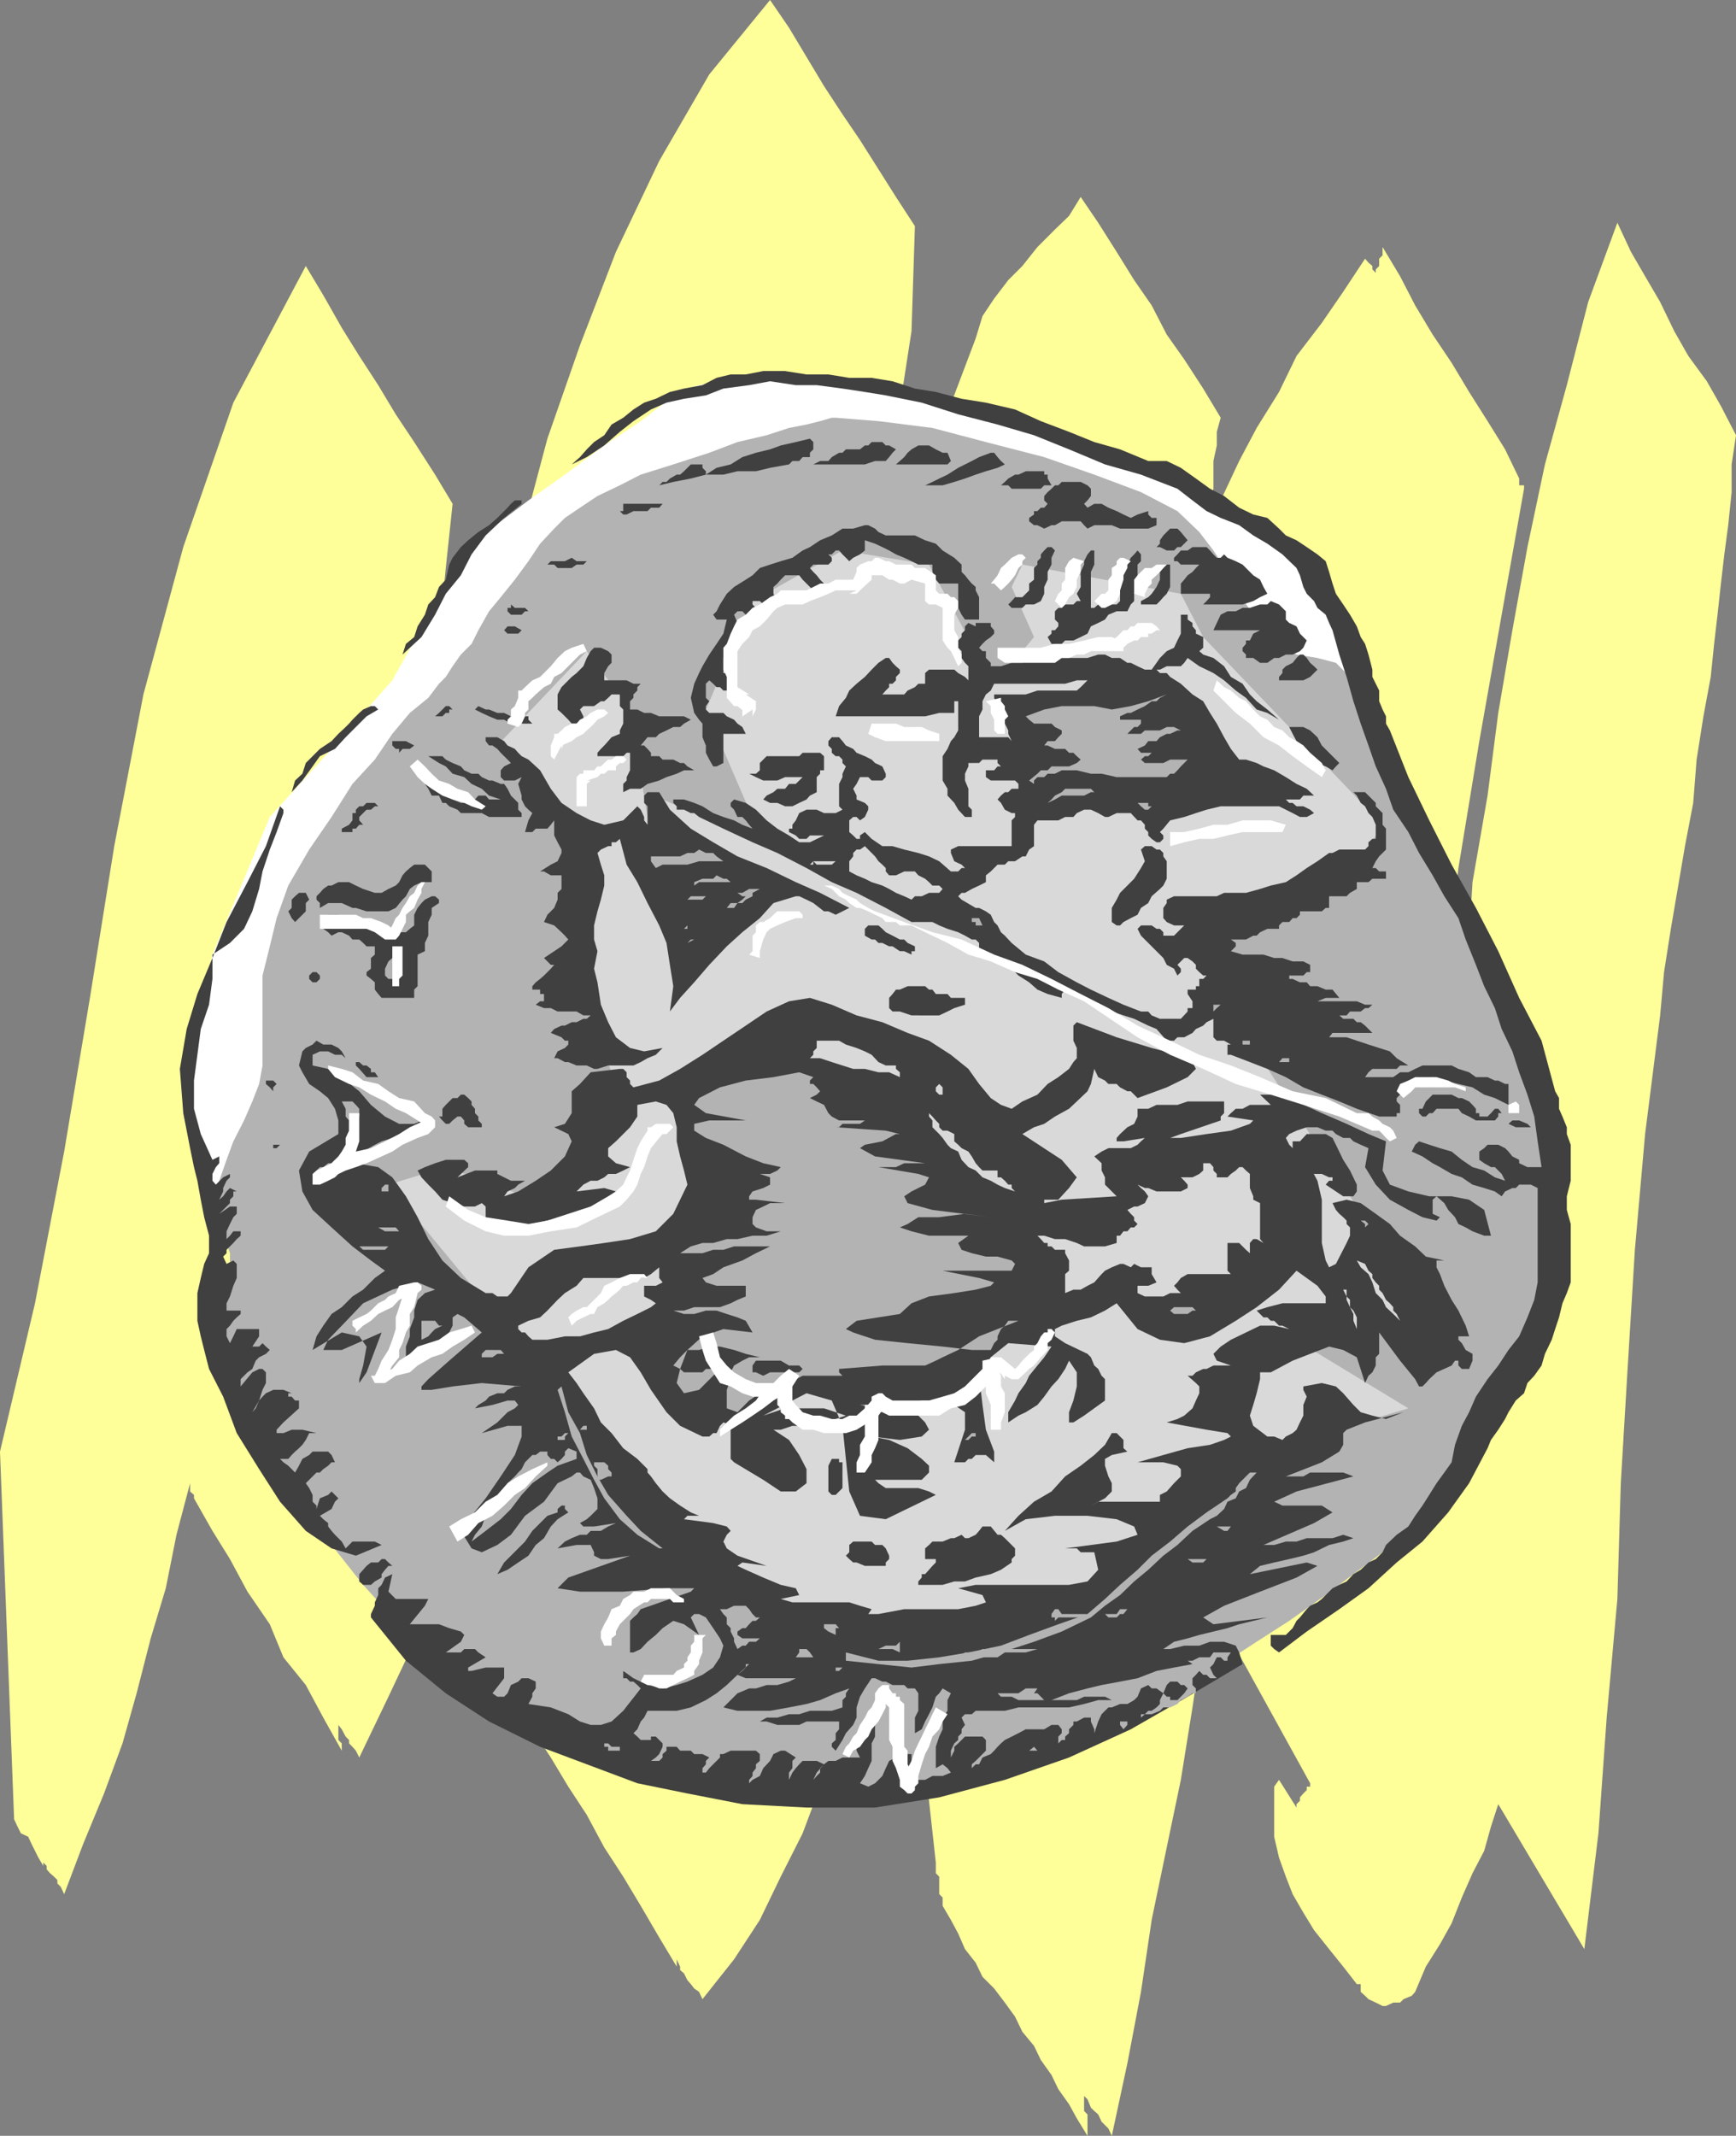
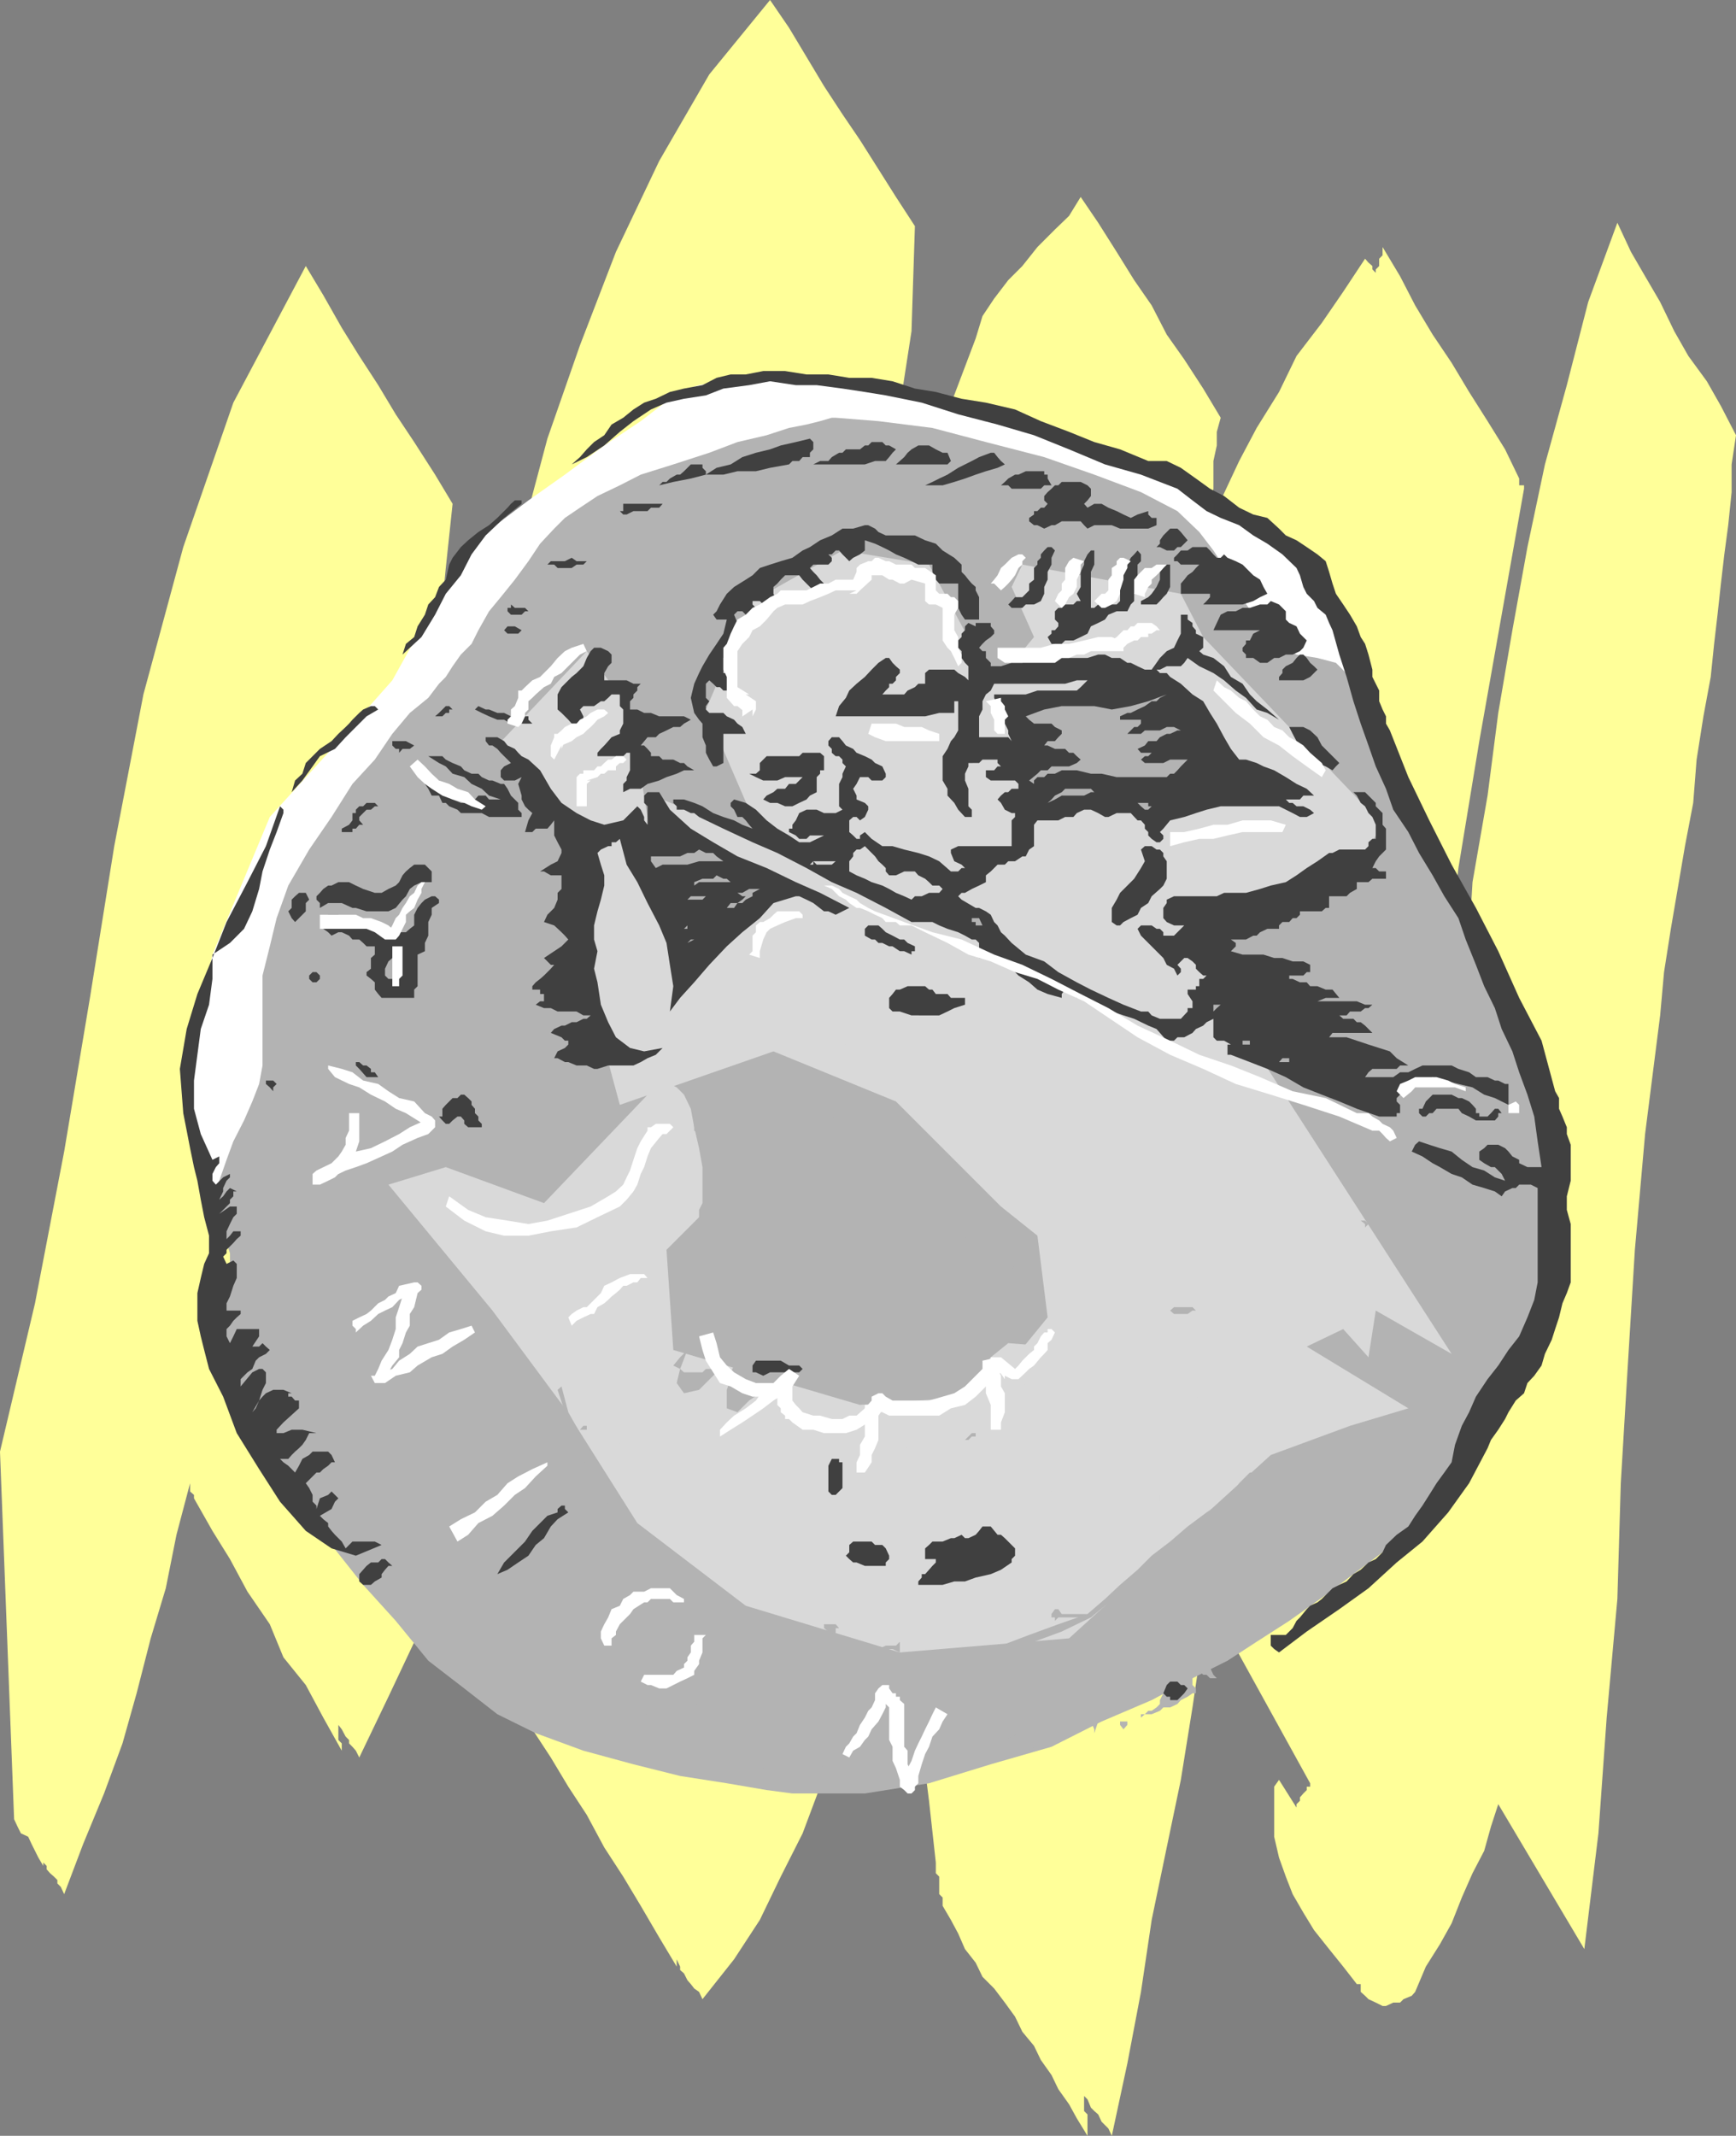
<svg xmlns="http://www.w3.org/2000/svg" width="357.102" height="439.199">
  <rect width="100%" height="100%" fill="#808080" stroke="none" />
  <path fill="#ff9" d="m2.902 374.102.7 1.5L4.3 377l1.5.7.699 1.5.7 1.402.702 1.398 1 1.7.7 1.5-.7-1.5v-.7l.7.7v.702l.699.797.8.703.7.7v.699l.699.699.7 1.5 3.902-10.3 4.3-10.4 3.797-10.3 2.903-10.3L31 336.901l3.102-10.3 2.199-11L39.1 305v1.7l.801.702v.7L43.7 314.8l3.602 5.8 3.601 6.7L55.5 334l2.8 6.8 4.602 5.7 3.598 6.7 3.8 6.8v-1.5l-.698-.7V354v.7l.699.902.8 1.5.7.699v.699l.699.7.7.8.702 1.402 6-12.5 6-12.703L91 323.7l5.3-12.7 4.302-13.2 4.5-12.698 3.597-13.5 3.903-13.2-.7 11.797-1.703 12.703-.699 11.797v12l-.8 11.703v24.5l.8 12.7 3.8 5.8 3.602 6 3.797 5.797 3.602 6.703 3.898 6 3.602 6 3.8 6.5 3.598 6v-1.5l.703 1.5v.7l.797.699.703 1.398.7.801.699.902 1 .7.699 1.5 6.5-8.2 5.3-8.101 4.302-8.899 4.5-8.902 3.597-9.598 3.203-9.601 2.797-9.602 2.203-10.597 2.399-5.7 1.398-6.703 1.5-6.797 1.403-6.703 1.5-5.699.898-6.8 1.5-6 1.402-6.7-.703 12V334l.703 12.5.7 12 1.5 11.8L192.5 383v2.2l.7.702v3.598l.702.7v1.702l1.7 2.899 1.5 2.8 1.398 3.2 2.2 2.8 1.402 2.899 2.398 2.402 2.2 2.899 2.1 2.898 1.5 3.102 2.4 2.898 1.402 2.903 2.199 3.097 1.398 2.903 2.203 3.097 1.598 2.903 2.2 3.597v-4.398l-.7-.7V431l.7.7.702 1.702.7.7.8.699.7 1.5 1.398 1.398.7 1.5 3.202-14.898 2.797-14.7 2.203-14.8L240 379.902 242.902 366l2.399-14.898 2.199-14.903 2.8-14.898v10.601l19.2 34.797v.703h-.7v.7l-.698.699-.7.8v.7l-.703.699v.7l-3.597-5.7-1 1.402V377.7h-.7.7l1 4.301 1.398 3.902 1.402 3.598 2.2 3.8 2.199 3.602 3.101 3.899 2.899 3.601 2.8 3.598v.902V408h.801v1.602l.899.8.699.7 1.5.699 1.402.699h.7l1.5-.7H288l.7-.698 1.702-.7.7-.8 2.199-5.2 2.898-4.601 2.403-4.301 2.097-5.3 2.203-5 2.399-4.598 1.398-5 1.5-4.602 17.703 29.8 2.899-23.8 1.699-23.8 2.2-24.4.702-23.8 1.399-23.5 1.5-24.5 2.101-23.8 3.098-24.4.8-8.898 1.4-8.902 1.402-8.2 1.5-8.8 1.699-8.898.699-8.903 1.402-8.898 1.5-8.102.7-6.797.699-6L354 120l.7-6 .8-6 .7-6.8v-5.7l.902-6-3.102-6-2.898-5.098L347.3 73.2l-2.899-5.097-2.902-6-3.098-5.301-2.902-5-2.8-6-6 16.3-4.4 17.098-4.5 16.301-3.6 17-3.098 17.102-2.903 17-2.199 17-3.098 17.8-.703 11.797-1.5 12-1.398 11.703-.7 12-1.5 11.098-2.402 11.7-1.398 12-2.2 11.8-.699 4.3-.703 3.802-1 4.398v4.5l-.699 3.602-.7 4.597-.698 4.301v3.8L288 282.903 291.102 257l2.199-26.598 3.8-26L300 178.5l4.3-26.098 4.602-26L313.5 100.5v-.7h-1v-1.398l-2.898-6-3.602-5.8-3.8-6-3.598-6-3.903-5.801-3.597-6-3.102-6-3.598-6V52.5l-.703.7v1.5l-.699.702v.7l-.7-.7V54.7l-.8-.699-.7-.8-4.5 6.8-4.398 6.402L266.7 73.2l-3.597 7.403L258.5 88l-3.598 6.8-3.8 8.102-2.903 7.2.703-2.903v-2.797l.7-3.902v-5.7l.699-3.198V88.8l.8-2.899-3.601-6-3.898-6-3.602-5.1-3.098-6-3.601-5.2-3.602-5.8-3.797-6-3.601-5.301-2.399 3.902L217 47.2l-3.598 3.602-3.101 3.898-2.899 2.903-2.902 3.8L202.102 65l-1.403 4.602-8.898 23.5-7.5 23.699-5.7 24.5-6 24.5-5.3 24.5L163 214.8l-5.3 25.2-6 25.2-.7 1.402V268l-.7 1.5v2.102l-.8 1.699v1.5l-.7 1.398v1.403l.7-7.403.8-8.199 1.4-7.2 1-8.1 1.402-7.5.699-7.4 1.5-8.198 1.398-7.403 3.801-22.297 5.102-20.703 4.5-21.597L176.199 131l4.5-20.898 3.602-21.301 3.199-20.7.7-21.601-3.9-6-3.6-5.7-3.798-6-3.601-5.3-3.801-5.8-3.598-6-3.601-6-3.899-5.7-12.5 15.3-10.3 17.802-8.903 18.699L119.301 71l-6.7 19.2-5.3 19.902-6 20.199-5 19.898-3.899 12.703-3.601 12.5-2.899 12.7-3.8 11.8-2.903 12.5-3.797 12.7-3.601 11.699-3.602 12.8.703-5.3.7-4.301.699-4.598v-5l.8-4.601.7-4.301.699-4.598.7-5.3 3.1-13.2 2.9-14.101 2.902-13.2 3.097-13.5 2.203-13.402L90.301 131l1.398-14.2 1.403-13.198-3.602-6-4.3-6.7-3.798-5.703-3.601-6-3.899-6-3.601-5.797L66.5 60.7l-3.598-6L48 82.801 37.7 112.5l-8.2 30.3-6 31.2-5 31.2-5.3 31.6-6 31.2L0 298.5l2.902 75.602" />
  <path fill="#fff" d="m45.102 249.602 23.097-67.5 54.703-65.301L182.2 97.6l65.301 26.7 21.3 19.199 12.7 1.7-.7-1.7-.898-2.2-.8-4.3-1.403-4.598-2.199-5-2.098-4.601-2.402-4.5-2.898-3.602-3.602-2.898-4.598-3.102-5.703-2.898-6-2.899-6-3.101-5.297-2.2-5-2.101-4.601-1.5-3.602-1.598-5.297-2.203L211.7 88l-7.199-2.098-7.398-3.101-6.801-1.5-6.7-2.102-5-.797-5.3-.703H168L162.3 77H157l-5.3.7-3.598.702-4.301.797-2.399.703L137.801 82l-6 4.602-7.5 5-8.102 6-7.5 5.3L103 107.2l-5.3 3.903-1.4.699-15.6 28.101-13.2 14.899L55.5 168l-11.8 28.3-6 25.9 7.402 27.402" />
  <path fill="#b3b3b3" d="m171.902 85.902 8.797.7L191.801 88l11 2.902 12 3.098 10.3 3.602 9.598 3.597 7.5 3.903 4.5 4.3 2.903 3.797 2.898 4.403 2.402 4.5 2.899 4.3 2.101 3.899 3.899 2.898 2.898 1.403 4.301.699 3.8 1 3.602 3.601 3.098 4.297 2.902 6 2.2 6.703 2.097 6 1.703 5.797 2.2 3.801.699 2.2 2.898 5.3 4.5 8.8 4.602 10.4 5 10.3 4.601 11 2.899 9.902 1.398 7.399v5.8l.703 6v9.598l-.703 4.5v3.602l-.699 2.898-.7 3.102-2.198 2.898-2.102 5.301-3.2 5.7-3.6 6-3.798 6-3.601 5.8-3.102 3.8-2.898 2.9-1.399 1.5-3.203 2.402-4.297 3.597-6 4.5L272.7 328l-7.5 5.3-6.699 4.302-6 3.898-7.2 3.602-8.398 4.5-10.3 4.398-10.301 5.2-12.5 3.6-12.7 3.9-13.199 2.1H163l-5.3-.698-8.2-1.403-9.598-1.5-9.601-2.398L120 360l-9.8-3.598-7.9-3.902-6.8-5.3-7.398-5.7-6.7-8.2-6.703-7.398-6.5-8.203-5.297-7.398-4.601-6-3.602-5.102-2.097-4.5-2.403-4.297-2.199-5.3-1.398-4.301-1.5-4.602-.7-4.597V268l.7-3.598.8-2.402.7-.7.699-1.398V257.7l-.7-2.097-1.5-3.903-.699-4.297.7-4.601 1.5-4.301L48 234.7l2.2-4.298 1.702-3.902 1.399-3.598.699-3.8v-18.5l1.5-6 1.402-5.801 2.399-6.7 4.3-7.402L68.2 168l4.301-6.8 4.602-5 3.597-5.298 3.602-4.3 3.8-3.102 2.2-2.898 1.398-1.403L93.102 137l1.699-2.398 2.199-2.2 1.402-2.8 2.2-3.903 2.398-2.898 2.902-3.602 2.797-3.797 2.403-3.601 2.898-3.102 2.2-2.199 3.1-2.098 3.602-2.402 4.598-2.2 4.3-2.198 6.7-2.102 7.402-2.398 5.797-2.2 6-1.402 4.602-1.5 3.601-.7 2.797-.698 2.403-.7h.8" />
  <path fill="#d9d9d9" d="m133.902 224.402 1-.8h.7l.699-.7h1.5l1.398.7 1.5 1.5 1.403 2.898.699 3.8 1 4.302.699 3.898v7.402l-.7 1.399v1.5L137.103 257l1.398 20.602 38.402 11.3 23-1.703 8.899-8.097 6.699-8.2-2.098-16.8-7.5-6-21.601-21.602-25.2-10.3-31.601 11-6.8-25.2v-28l-18.4-20.7 18.4-19.398 8.902 12 5.3 32.598L140.7 202l20.801-18.398-20.8-12.5-4.4-6.7L157 173.2l-11.8-27.297 9.6-22.3 18.5-10.403 17.802 2.903 10.3 19.199L212.7 155.5l-3.898 11.7 49-4.298-21.602-22.3-9.597-2.903-20.7 1.5L212.7 131l-4.597-10.3 2.199-4.598 32.601 6L247.5 131l36.902 38.602-6 9.597-34.8 11.102 16.3 28.101 38.7 60L283 269.5l-1.5 9.602-5.2-5.801-7.5 3.601 20.9 12.7-12 3.597-16.298 6-41.5 37.703-34.8 2.899-31.7-9.602-22.3-17-14.903-23.597-14.898-20.102-21.399-25.898L91.7 240l20.203 7.402 22-23" />
  <path fill="#404040" d="M192.5 80.602 197.8 82l5 .8 6 1.4 5.302 2.402 5.8 2.199 5.2 2.101 5.3 1.5 5.797 2.399H240l2.902 1.398L246 98.402l2.902 2.098 2.899 1.5 3.101 2.402 2.899 1.399 2.898.699 2.403 2.2 1.398 1.402 2.2 1 2.1 1.398 2.2 1.5 1.7 1.402.702 2.2.7 2.398.699 2.102 1.5 2.199 1.398 2.101 1.403 2.399.8 2.199.899 1.402.699 2.2.8 3.097v1.5l.7 1.403.7 1.398v2.2l.702 1.702.7 1.399v1.5l.8 1.398 3.797 9.602 4.301 8.898 4.602 9.102 5 8.898 4.597 8.903 4.301 9.597 4.602 8.801 2.8 10.402.797 1.399V228l.703 1.602.899 2.199v1.398l.8 2.203v7.399l-.8 3.199v2.8l.8 2.9v12l-.8 2.202-.899 2.098-.703 2.902-.797 2.399-.703 2.199-1.398 2.902-.7 2.399-1.5 2.101-1.402 1.5-.699 2.098-1.7 1.5-1.5 2.402-.698 1.399-1.403 2.199-1.5 2.102L306 297.8l-3.8 7.2-4.298 6-5.3 6-5.301 4.3-5.801 5.302-6 4.3-6.7 4.598-5.698 4.3-1-.698-.7-.7V336.2h3.098l.7-.699.702-.7.797-1.5.703-.698 1.399-1.7.699-.703 1.5-.699.902-.7 2.2-2.198 1.398-.7 1.5-.703 1.402-1.5 1.5-.898 1.598-1.5 1.5-.7 1.402-1.402.7-1.5 2.199-2.097 2.398-1.7 1.403-2.203 1.5-2.097 1.398-2.2 1.5-2.402 1.602-2.2 1.5-2.1.699-3.598 1.398-3.903 1.5-2.797 1.403-3.203 2.398-3.597 2.2-2.801 2.1-3.2 2.2-2.8 1.7-3.899 1.402-3.601.699-3.602v-19.398l-1.399-.7H312.5l-.7.7h-.698l-1.5.699-.7 1-1.402-1-2.2-.7-2.398-.698-2.203-1.5-2.097-.7-2.403-1.402-1.5-.8-2.097-1.4-2.2-1 .7-1.398.8-.703 2.098.703 2.2.7 2.402.699 2.097 1.699 2.203 1.5 2.399.7 2.199 1.402 2.102.699-.7-1.399L307.5 240h-.8l-1.4-.8-1-.7v-1.7l1-.698.7-.7h2.2l1.402.7.699.699.8 1 1.399.699v.7l1.7.8h2.902l-.801-5.3-.7-5.098-1.402-4.5-1.699-4.602-1.398-4.3-2.2-4.598-1.402-4.301-2.2-4.5-1.698-4.399-2.102-5.203-1.5-4.398-2.898-4.5-2.403-4.301-2.797-4.598-2.203-4.3-3.097-4.602-1.5-4.3-2.102-4.598-1.5-4.301-1.598-4.5-1.5-4.602-1.402-5-1.5-4.597-1.398-5-.7-1.5-.703-1.7L271 125l-.7-1.398-1.5-1.5-.698-1.403-.7-2.398-.703-1.5-2.898-2.801-3.102-2.2-2.898-1.698-2.899-2.102-3.8-1.5-2.903-1.398-2.898-2.2-3.102-2.402-7.5-2.898-7.398-2.102-7.399-3.098L212.7 89.5l-7.5-2.2-8.097-2.1-7.5-2.4-7.403-1.5-4.297-.698-4.601-.7L168 79.2h-4.3l-5.298-.797-4.3.797-5.301.703-3.602 1.399-4.5.699-3.597.8-3.2 1.4-3.601 2.402L127.5 88.8l-3.2 2.8-3.6 2.4-3.098 1.5L119.3 94l1.398-1.598 1.5-1.5L124.3 89.5l1.5-2.2 2.398-1.398 2.102-1.703 2.199-1.398 2.402-.801 2.899-1.398 2.898-.7 3.801-.703 2.902-1.5L150.3 77h3.101l3.598-.7h4.5l4.402.7h4.5l4.297.7h4.602l4.3.702 4.598 1.5 4.301.7" />
  <path fill="#404040" d="m166.602 90.2.699.702v1.5l-.7.7V94h-1.5l-.699.8H163l-.7.7-3.898.7-2.902.702h-3.8l-2.9.7h-3.6l-3.098.8-3.602.7-2.898.699.699-.7h.8l.7-.699 1.398-.8h.703l.797-.7 1.403-1.402h2.398v.7l.7.702v.7l2.202-1.403 2.899-.699 2.398-1.5 2.801-.898 2.902-.7 2.2-.8 3.097-.7 2.903-.703m17.698 2.203-.698.7-.7.898-.703.8H180l-2.098.7h-10.601l1.398-.7h1.703l.7-.8 1.5-.898h.699l.699-.7h2.902l1-.8h.7l.699-.7h2.199l.7.7h.702l1.399.8m11.301 2.398-.7.7h-10.601l.8-.7.899-.8.7-.898.8-.7 1.402-.8h2.2l1.398.8 1.402.7h1l.7 1.699m11.098.699-1.5.7-2.4.702-2.1.7-2.2.8-2.2.7-2.398.699h-3.601l1.5-.7 1.398-.699 1.703-.8 2.2-1.403 1.398-.699 1.402-.7 1.5-.8 2.399-.898h.699l.7.898.702.8.797.7m8.801 2.902.8 1.399h-1.5l-.698.699h-6l-.7-.7h-1.5l.797-.698.703-.7 1.399-.8h.699l1.5-.7h3.8v.7h.7v.8m8.902 2.098v1.5l-.703.902-.699.7.7.8 1.402-.8h1.5l1.398.8 1.7.7 1.402.699 1.5.699 1.398-.7 2.2-.698v.699l.702.699h1v1.5l-1.703.7h-5.797l-1.703-.7h-3.597l-1.403.7-.699-.7-.7-.8h-3.898L217 108h-.7l-1.5.7-1.398-.7h-.703l-1-.8v-.7l1-.7v-.698h.703l.7-.7h.699l.699-.8-.7-.7V102l.7-.8.8-.7.7-.7h.7l.702-.698h3.899l1.398.699.703.699M107.3 103.602l-3.6 2.898-3.798 3.602L97 114l-2.2 4.3-3.1 3.802-2.2 4.3L86.7 131l-3.9 3.602.7-2.2L85.2 131l.702-2.2 1.5-2.398.7-2.101 1.398-1.5.8-2.102 1.4-1.5.702-3.097.7-1.403L94.8 112.5l1.5-1.398 2.101-1.7 2.2-1.402 1.699-1.5 2.101-2.098.7-.8.8-.7h1.399v.7m29 0-.698.8h-1.7l-.703.7h-2.898l-1.399.699h-.703l-.699-.7h.7v-1.5h8.1m45.9 6.501h6l2.1 1 2.2.699 1.402 1.398 2.399 1.5 1.5 1.403v1.5l.699.699.7.898.702.801.797.7v.702l.703 1.399v4.601H198.5l-.7-1-.698-1.402v-5h-3.903l-.699-.8-.7-1.598v-1.5h-2.898l-1.402-.7-1.5-.703-1.7-.699-1.398-.8-1.402-.7-1.5-.7-2.098-.698v2.097l-1 .801-1.402.7-.8.702-.7-.703-.7-.699-.698-.8h-.7l-.8.8h-.7l.7.7v.702l-.7.7h-3.101l-.7.699.7.8.699.7.7.898.8.801-.8.7v.702l-.7.7-.7-.7-.698-.703-1.5-1.5-.7-.898H161.5l-.898.898-.7.801-.8.7v1.402l.8 1.5.7.699h-.7l-.8.699H157v-.7l-.7-.698h-1.5v.699l.7.699.8 1.402-.8 1h-1.398l-.7-1-.703-.703h-1l-.699.703.7 1.7h1v.699h.702v1.5H151.7l-.699 1.398-.7.703-.8 1.5-.7 1.399v3.101h.7l.8.797.7.703V142h-2.2l-.698-.7h-.7l-.703-.698-.797-.7-.703.7v2.898l.703.7-.703 1v.702l.703.7h2.899l.699.699 1.5.699.7.8 1 .7.702 1.402h-4.601v6l-1.399.7h-.703l-.797-1.403-.703-1.398v-1.5l-.699-1.7v-2.8l-.7-.801-1-1.398-.698-3.102.699-2.898 1-2.2.699-1.402 1.402-2.398 1.5-2.2 1.399-2.101.699-2.899h-2.098l-.703-1 .703-.703.7-1.398 1.398-2.2 1.5-1.402 2.402-1.5 1.399-.898 1.5-1.5 2.101-.7 2.2-.699L163 114.7l2.102-1.5 1.5-.699 2.097-1.398 2.403-1 2.199-1.403h2.199l2.402-.699h.7l1.398.7.7.702 1.5.7m62.1.999-1.398 1.398h-.703l-.699.7H240l-1.398-.7h-.7l.7-.7v-.698l.699-1 .699-.7.7-.703h1.5l.702.703 1.399 1.7M251.8 114l.7.7 1.7.702 1.402.7 2.199 2.199 1.398.898.703 1.5.797 1.403-1.5.699-1.398.8-2.2.7H247.5l.7-.7.702-.8v-.7h-6V120l.7-.8.699-.9 1-.698.699-.801.7-.7h-3.798l-.703-.699h-.699v-.703l.7-.699.702-.8h1.399l1-.7h2.898l.703.7.7.8.699.7h.8l.7-.7M217 113.2l-.7 1.5v1.402l-.8 1.5v1.597l-.7 1.5v1.403l-.698 1.5-1.403.699H211l-.7.699h-2.198l-.7-.7.7-.698.699-.801h1.5l1.398-1.399V120l1-.8v-2.4l.703-.698v-.7l.7-.703V114l.699-.8.699-.7h.8l.7.7m8.102.8v2.102l-.7 1.5V125h.7l.8-.7h3.797l.703-.698v-4.403l.7-.898v-1.5l.8-.7.7-1.402.699-.699.699-.8.7.8v1.402l-.7.7v4.597l-.7 1.403v1.5l-.698.699-.7 1.398H229.7l-1.699.703-.7 1-1.398.7-1.5.699-.703 1.5-1.398.699-1.5.7h-1.7l-.699.702h-2.101L215.5 131l.8-.7v-.698h.7l.7-.801v-.7l-.7-.699V125.7l.7-.699h.702l.7-.7h1.699l.699-.698h.8l-.8-1.5.8-1.403v-3.097l.7-1.5v-.7l.7-1.402.702-.8h.7v.8M120.7 115.402l-.7.7h-1.398l-1 .699h-2.903l-.699-.7h-1.398l.699-.699h2.898l1.403-.703 1 .703h2.097m120.001.7v4.597l-.7 1.403-.7.699-.698.8-.7.7H234.7v-.7l1.5-.8.703-.7 1-1.402.7-1.5v-1.597l.699-.801.699-.7h.7M264.5 125.7v1.702l.7.7 1.5.699.702 1.5 1.399 1.398-.7 1.5-.699.703-1.5.7H264.5l-1.398.699h-1l-1.403 1h-1.5l-1.398-1h-1.5v-.7l-.7-.699v-.703l.7-.797v-.703h.8l.7-1.398 1.398-.7h-9.597l.699-1.5.8-1.699 1.399-.703h1.7l1.402-.699h1.5l2.097-.7h1.5l.703-.698 1.7.699 1.398 1.398m-155.8.001h-.7l-.7.702h-2.198l-.7-.703V125h.7v-.7l.8.7H108l.7.7" />
  <path fill="#404040" d="M247.5 131v2.2l-.8.702.8.7 2.102.699L251.8 137l1.398 2.2 2.403 1.402 1.5 2.199 1.398 1.398 2.2 1.703 2.402 2.098-2.403-1.398-2.199-.7-2.2-2.402-2.1-1.5-2.4-2.098-2.198-1.5-2.903-1.402-2.398-1.7-.7 1-.699.7H240l-1.398.7h-.7l.7.702H240l.7.797 2.202 1.403 2.399 2.199 2.199 1.398 1.402 2.403 1.399 2.199 1.5 2.8 1.398 2.399 1.703 2.2h1.399l2.199.702 1.402.7 2.2.8 2.398 1.399 2.2 1.398 2.1 1 1.5 1.403h-2.198l-.7.8H264.5l.7.7h.702l.797.699h1.403l1.398.699.8.7-1.5.8h-1.398l-1.5-.8-1.402-.7-1.398-.7h-12l-2.903.7-2.199.7-2.398.8-2.903.7-1.398 1.702-.7.7.7.699v.699l-.7.7h-.699l-1-.7-.703-.7v-.698l-.699-.7v-.8l-.8-.903h-.7l-1.398-1.5h-2.903L228 168h-.7l-1.398-.8-1.5-.7H223l-1.5.7-.7.8h-1.698l-1.403.7h-4.297l-.703.902V174l-1 .7-.699 1.402h-.7l-1.5 1h-1.398l-.703.699h-1.5l-1.398 1.398-1 .801v1.402l-1.399.7-1.5.699-1.402.8h-.7l-.698.7.699.699 2.898 1.7h.703l1.399.702 1 .7.699 1.5.7.699.702 1.398.797.703 1.403 1.5 2.898 2.399 3.8 1.398 2.9 2.203 3.8 2.098 2.902 1.5 3.598 1.7 3.102 1.402 3.597 1.398h1.5l.703.8 1.7.7h4.3l1.399-1.5v-.7h1v-1.398l-1-1.5v-.902H246v-.7h.7v-1.5h.8l.7-.698h-.7l-.8-.7-.7-.703v-.797l-.7-.703-1-.699h-.698l-1.403 1.402.703.797v.703l-.703.7-.699-1.403-1.5-.797-.7-1.402-2.398-2.398-.703-.7-1.5-1.5L234 191l.7-.7h2.202l1 .7h.7l.699.7v.702h2.199l.7-.703.702-.699.7-.7H241.5l-1.5-.698-.7-.801v-2.102l.7-1V185l1.5-.7h8.8l1.5-.698h4.5l2.9-.801 2.202-.7 3.098-.699 2.2-1.402 2.1-1.5 2.2-1.398 2.402-1.7h.7l1.398-.703h5.3l.7-.699v-.8l.8-.7h.7v-2.898l-.7-1.602-.8-.8-.7-1.4-.898-.698-.8-1.5-.7-.7h2.399l2.199 2.2v.699l.7.699.702.7v2.402l.7.8v4.297l-.7.703-.703.7-.699 1-.7 1.398h.7l.7.7h1.402v1.5H282.3l-.801.702h-2.398v1.399l-1.403.8-.699.7h-3.598v2.398h-.703l-.797.703h-4.5v.7l-.703.699h-.797l-.703.8H263.8l-.7.7V191h-2.4l-1.5.7-.699.702h-.7l-1.5.797h-3.1l1 .703v.7l-1 1 2.402.699h4.3l2.2.699h1.699l2.101.7h2.2l1.398.702v1.5h-.7l-.698.7H265.2v.699h.703l1.5.699h1.399l.699.8h1.5l1.7.7h1.402l1.398 1.7h-2.8l-1.7.702h-.7 8.802l1.699.7h1.5l-.801.699h-.7l-.898.699H277.7l-.699.8h-1.5l.8.7h2.102l.7.7h.8l.899.702 1.5 1.5h-8.2l-.699.899H277l2.102.699 2.398.8 2.2.7 2.202.7 1.399 1.402 2.398 1.5H288l-.7.699h-5l-.8.699-.7 1h5.802l1.398-1h1.7l1.402-.7 1.5-.698h6l1.398.699 2.2.699 1.402 1H306l1.5.7h.7l1.402.702h.699v4.297l-2.801-1.398-2.2-.7-2.398-1.5-2.902-.699-2.898-.703-2.403-.699-2.097.7-2.903 1.402h-1v.8l-1.398 1.399v.699l.699.7v1.702h-.7v.7h-3.6L279.101 228l-3.602-1.5-3.598-1.398-3.8-1.5-3.602-2.102-3.8-1.7-3.598-1.398-3.903-1.5h-.699v-2.101h.7l-1.4-.801h-1.5l-.698-.7v-3.8l-1.403.7-.699.702-1.5.7-.7.8-1.698.899h-1.403l-.699.699H240l-2.098-2.398-1.703-.7-2.898-1.402-2.2-.7-4.5-1.5-2.199-.698-2.101-1.403h-.801l-.7-.797h-.898v-.902h-.8l-.7.902v.797l-2.902-.797-2.098-.902-1.703-1.5-2.199-1.398-1.398-1.403-1.403-1.5L204.5 197h-3.098v-3.098l-.703-.703h-.797l-1.402-.797-1.398-.703-2.2-.699-1.703-.7-1.398-.698H187.5l-5.3-2.903-6-3.097-5.098-2.2-5.2-2.902-6-3.098-5.101-2.203-6-2.797-5-2.402-1-.8h-.7l-1.402-.7h-1.5v-.7l-.699-.698v-.7h2.2l2.1.7 1.7.699 2.2 1.398 2.1.801 2.2.7 1.7.902 2.1.8-.698-.8-.7-.903-.703-.699h-1l-.699-1.5-.7-.7v-.698l.7-.7 2.402.7 2.098 1.398 2.2 2.2 2.202 1.702 2.399 1.399 2.101 1.398h2.2l2.898-1.398h-2.898l-.7.699h-1.5l-.703-.7-1.398-.698v-.7H163v-.8l.7-.903.702-1.5 1.5-.699H168l1.5.7h2.402l1.399-.7-.7-.7v-4.6l.7-1.4v-.698l.699-1.5-.7-.7v-.703l-.698-.699h-.7l-.8-.7v-.8l-.7-.7v-.898l.7-.8h1.5l.699.8.699.899 1.5.699.7.8 1.702.7 1.399.7.699.702 1.5.7.7 1.5v.699l-.7.699h-2.2l-.698-.7h-1.7l-.703 1.4-.699 1 .7 1.402v.8l1.702.7.7.699v.699l-.7 1.5-1 .7-.703-.7h-.699l-.8.7v2.402l.8.699.7.699h.702v-.7l1-.698 1.399 1.398 2.199 1.5h2.102l2.398.7 2.902.702 2.2.7 2.097 1 2.403 2.097h1.5l.699-.699h.699l-.7-.7-1.5-.698-.698-1.7v-.703l1.5-.699h11v-5.3l.699-.7v-.8h-.7l-1.402-.7-.797-1.398-.703-.7.703-.8.797-.7h.703l.7-.703h1.398v-1l-.7-.699h-5l-1-.7v-1.398h1.7l.7-.8h.702l-.703-.7v-.703h-3.097l-.7.703H199.2v.7l-.699 1.5v1.398l.7 1.7v3.6l.702.7v1.5H198.5l-1.398-1.5-.801-1.398-1.399-1.5v-1.403l-1-1.699v-5l1-1.5.7-1.598.699-.8.8-1.403v-6h-.8v2.403h-3.102l-2.898.699h-18.399l.7-2.102L174 143.5l.7-1.5 1.5-1.398 1.702-1.403 1.399-1.5 1.398-1.398 1.5-1h.703l.7 1 .699.699.8.7v.702l-.8.797v.703l-.7.7h-.699v.699l-.703.699-.699.8h4.5l.7-.8 1.5-.7.702-.698h1.399v-2.2l.8-.703h5.2l.8.703 1.399.797.7.703V137l-.7-.7-.7-1v-1.398l-.698-.703v-1.5l.699-.699v-.7l.699-.698v-.801l.7-.7 1.5.7v-.7h3.1v.7l.7.8v.7l-.7.699-1 .7-.698.702-.7.797.7.703h.699v1.399l1 1V137h2.101l2.2-.7h2.199l3.101-1H223.7l2.203-.698h1.399l1.398.699h1.703l1.5 1h.7L234 137l1.5.7h1.402l1-1.4.7-1 1.398-1.398 1.5-.703.7-1.5.702-1.398v-3.899h1.399v1l1 .7v.699l.699.8v.7l1.5.699m-140.2-1.398-.698.699h-2.2l-.703-.7.703-.8h1.5l1.399.8m18.499 5.001v1.699l-.698.699-.801 1.402v1.5h4.601l1.399.7h2.199-.7l-.698.699V142l-.801.8v.7l-.7.7v1.702h1.5l1.399.7h1.402l1.7.699h5.097l1.403.699-1.403.8-.797.7H138.5l-1.398.7-1.5.702-.7.7H133.2l-1.398 1.699h.699l.7.699.702.8v.7h1.7l.699.7h2.199l1.402.702h.797l.703.7 1.399.8H140.7l-1.5.7-2.097.699-1.5.699-2.403.7-1.398 1h-2.2l-1.402.702V161.2l.703-.699v-.7l.7-1.398v-3.601h-.7l-.703.699h-5.297v-.7l.7-.8.699-.7.8-.898.7-.8 1.699-.7v-.703l.7-1.398v-2.899l-.7-.703v-2.398h-1.7l-.698.699-.801.7h-.7l-1.402 1H120l-.7.702.7 1.399V148l-.7.8h-1.698l-.7-.8-.703-.7-.699-.698-.8-.7v-3.101l.8-1.5 2.102-2.102 1-.797L120 137l.7-1.7.8-1.398.7-.703h1.402l1.5.703.699.7M271 137.7l-.7.702-.8.797-1.398.703h-5v-.703l.699-.797v-.703l.699-.699 1.402-.7.797-1 .703-.698h.7l.699.699.699 1 .8.699.7.7" />
  <path fill="#d9d9d9" d="M221.5 142h-8.098l-2.402.8h-6.5v.7l.7 1.7.702 1.402.797.699v1.5l.703 1.398v.703l.7 1.5-.7-.8h-6V147.3l.7-1.399V144.2l.699-1.398 1-.801.699-1.398h14.602l2.398-.7h2.902-.703l-1.398 1.399-.801.699" />
  <path fill="#b3b3b3" d="m240 142.8-1.398.7-.7.7h-1l-1.402 1-1.5.702-1.398.7h-.7l-1.5.699V148h4.297v.8l-.699.7h-.7l-.698.7-.7.702h2.797l.801-.703h3.102L240 149.5h1.5l1.402.7h-.703l-1.5.702H240l-1.398.7-.7.8H236.2l-.699.899-1.5.699.7.8h2.202l-.703.7h-.699l-.8.7.8.702h3.8l1.4-.703h4.6-1l-.698.703-.7.7-.703.8-.699.7h-.8l-.7.699h-10.3l-3.098-.7h-2.2l-2.902-.699h-3.098l-1.402.7h-1.5l-.7.699h-1.398l-.703.699v.7l-1-.7 1.703-1.398.7-.7h1.398l.8-.8h3.602l1.598-.7.8-.703-.8-.699-.7-.7h-.898l-.8-.8H217l-1.5-.7h-.7l.7-.898h1.5l.7-.8.702-.7v-.703L217 149.5l-.7-.7h-3.6l-1-.8-.7-.7 3.8-1.398 3.602-.703h6.7l3.597.703 3.903-.703 3.597-1 3.801-1.398" />
  <path fill="#404040" d="M108.7 147.3v.7l.8.8h-4.398l-1.403-.8h-1.398l-1.7-.7-1.5-.698-1.402-.7.703-.703 1.5.703h.7l1.699.7h1.398l1.403.699h3.597M77.8 145.902l-2.398 1.399L73.2 149.5l-2.097 2.102-2.2 2.398-3.101 1.5-1.5 2.102L62.2 160.5l-2.2 2.402.7-2.402 1.5-1.398.702-2.2 1.399-1.402 1.5-1.5 2.398-1.598 1.403-1.5 1.5-1.402.699-.7.699-.8.7-.7.702-.698.797-.7 1.602-.703h.8l.7.703m15.301 0h-.7v.7H91.7l-.7.698h-1.5l.8-.7.7-.699.7-.703h.702l.7.703M275.5 156.902l-.7.7-.698.8-1.403-.8-1.699-.7-.7-.703-1.5-1.398-.698-1.5-1.403-.899-.797-1.5-.703-1.402h2.903l1.398.7 1.5 1.402.902 1.699 2.2 2.199 1.398 1.402m-166.8-.702 2.402 2.202 2.199 3.797 2.199 2.903 3.102 2.097 2.898 1.5 2.8.903 3.9-.903 2.902-2.898.699.699.699 1.5v.7l.7.902V165.8l-.7-.7v-1.5l.7-.699h2.402l2.199 3.598 4.3 3.902 4.598 2.797 5 2.903 6 2.398 6 2.902 5 2.2 6 3.097-1.398.703-1.399.7-1.5-.7h-.902l-2.2-1.703-1.398-.699-1.5-.7h-.703l-4.597 1.4-2.801 3.1-3.602 2.9-3.199 2.902-3.598 3.8-3.101 3.598-2.899 3.2-2.101 2.8.699-5.2-.7-4.398-.698-4.5-1.5-3.601-2.403-4.602-2.097-4.297-2.2-3.601-1.402-5.301-.8.7h-.9v.8h-.698l-1.5.7-.7.702.7 2.399.699 2.199v2.102l-.7 2.898-.699 2.402-.703 2.899v2.898l.703 2.403-.703 3.597.703 2.801.7 4.602 1.5 3.597 1.597 3.102 2.903 2.199 2.898.7 3.8-.7-1.398 1.402-1.703.7-1.398.8-1.5.7h-5.2l-2.199.699h-.703l-1.5-.7h-2.097l-1.7-.699h-.703l-1.5-.8H114l.7-1.403 1.5-.699.702-.7v-.8h-.703l-.699-.7-2.2-.898.7-.8 1.5-.7h.7l1.402-.703h1L120 209.5h.7l.8-.7H120l-1.398-.8h-3.903l-1.398-.7h-1.399l-1.703-.698.903-.7h.8v-1.5h-.8v-.902H109.5v-.7l.7-.8.902-.7.8-.698.7-.7.699-.703.699-.797h.7-1.4l-.698-.703-.7-.699 3.598-2.398 1.402-1.403-.703-.797-.699-.703-1.5-1.398-2.098-.7.7-1.5.699-.699.699-.703.7-1.699v-1.398l.8-.801V180h-2.2l-1.398-.8h-.8l2.199-1.4 1.398-.698.801-1.7v-.703l-.8-1.5-.7-1.398v-3.102l-.7.903-.698.8h-2.403l-.699.7H108l.7-2.403.8-1.5-.8-.699-.7-.7-.7-1.398v-.8l-.698-2.403.699-1.398-1.399.699H103.7l-.699-.7v-1.398l.7-.8 1.402-.7-.7-.703-.703-.699-.699-.7-.7-.8-1-.7h-.698l-.7-.898v-.8h2.399l1.398.8.703.899 1.5.699.7.8.699.7 1.398.7m-23.5-2.9-.9.7h-1.5l-.698.8v-.8h-.7l-.703-.7v-.898H83.5l1.7.899" />
  <path fill="#404040" d="m98.402 159.102.7.699 1.5.699h.699l1.699.7h.7l.702 1 .7 1.402 1.5 1.5v1.398l.699.7v.8h-6.7l-1.5-.8h-4.3l-.7-.7-1.699-.7-.703-.698H91l-.7-1.5h-1.5l-.698-1.403-.7-1v-.699l-.703-.7-.797-.698.797-.7.703.7 1.399.699 1.5.699.699 1.7.7 1.402 1.402.8 1.699.7h1.5l.699-.7h.7l.702-.8h1.5l.7.8H103l-2.398-.8-1.5-1.403-2.102-1-1.5-1.398-2.398-.7-1.403-1.5-1.398-.699-2.2-1.402H91l.7.7 1.402.702 1.699.7.699.8 1.5.7h1.402M169.5 156.2v2.202h-.8v.7l-.7.699v3.101l-1.398.7-.7.8-1.5.7-1.402.699h-1.5l-1.598-.7h-1.5l-1.402-.699.7-.8 1.402-.7.8-.703h1.598l.8-1h1.4l.702-.699.7-.7H161.5l-1.598.7H157l-1.5-.7-1.398-.698h1.398l.8-.7v-1.5l.7-.703.7-.699h6.702l.7-.7h3.597l.801.7v.7" />
  <path fill="#b3b3b3" d="M225.902 162.902h-1.5l-1.402.7h-4.598l-1.402.8-1.5.7-1.398.699 1.398-.7.8-.699.7-.8 1.402-.7.7-.703h5.3l.7.703h.8" />
  <path fill="#404040" d="M77.8 165.8h-.698l-.801.7h-.899l-.703.7-.797.8v.7l.797.902h-.797l-.703.8H72.5v.7h-2.2v-.7l1.5-.8.7-.903v-1.5h.7v-.699l.702-.7h.797l.703-.698h1.7l.699.699" />
  <path fill="#b3b3b3" d="m236.902 165.8-.703.7h-.699l-.8-.7-.7-.698h2.2v.699h.702" />
  <path fill="#404040" d="m58.3 167.2-1.398 3.902-1.402 3.597-1.5 4.5-.7 3.602-1.398 4.601L50.2 191l-2.898 2.902-3.602 2.399v5L43 206.6l-1.7 5-.698 5.301-.7 5.297V228l1.399 5.2 2.398 5.3 1.403-.7v1.4l-.7.8-.703 1.402v1.399l.703.8 1.5-1.5 1.399-.699v.7l-.7.699-.699 1.5V245l-.8 1.7.8-.7.7-1 .699-.7 1.398.7H48v1l-.7.7v.702l-2.198 2.2 2.199-1.5h1.398v1.5L48 250.3l-.7 1.398-.698 1.5v1.602l.699-.7.699-.902h1.5v.903l-.8.699-.7.8-1.398 1.4v.7l-.7.702.7 1.5L48 259.2l.7.703v2.899l-.7 1.601-.7 2.2-.698 1.398v1.5H49.5v.7l-.8.702-.7.7-.7 1-.698.699v1.5l.699 1.398.699-1.398.7-1.5h4.6v1.5l-1.398 2.101h1.399L54 276.2l.7.703.8.7-.8.8-1.4.7-.698.699-.7 1.699-1 .7-1.402 1.402v1.5l2.402-2.903 1.399-.699H54l.7.7v2.202l-.7 1.399-.7 2.199-1.398 2.402.7-.8L53.3 288l.699-.8.7-.7 1.5-.7h2.1l1.7.7h-.7v.7h.7l.7.8h.8v1.602l-3.2 2.898-1.398 1.5v.7H58.3l1.7-.7h2.2l2.902.7h-1.5l-.7 1.402-.703 1-.699.699-.8.699-.7.7-.7.8h-1.698l.699.7 1 .702 1.398 1.399.801-1.399.7-1.402 1.402-.8.699-.7H67.5l.7.7.702 1.5H68.2l-.699.702-1 .7-.7.699h-.698l-2.2 2.199.7 1 .699 1.402v1.399l.8.8v.7l.7-2.2 1.699-.699.7-.703 1.402 1.403-.7.699-.703 1.5-2.398 1.398.699.703 1 .797v.703l.7.899.702.8L70.301 317l.8 1.402.7-.703.699-.699h4.602l1.398.7-5.3 2.202-5-1.5-5.298-3.601-5.3-6-4.301-6.7-4.602-7.402-2.797-7.5L43 281.5l-1-3.898-.7-2.801-.698-3.2v-5.699l.699-3.101.699-2.899 1-2.203v-3.597l-1-3.801-.7-3.602-.698-3.898-.7-2.801-.8-3.898-.7-3.602-.703-3.598-.699-9.101 1.402-8.2 2.2-7.199L43.699 197l2.903-7.398 4.3-8.2L54.7 174l2.903-8.2.699.7v.7" />
  <path fill="#d9d9d9" d="M182.902 180h1.399l1.699-.8h2.2l.702.8 1.399.7.8.702.7.7h1.398l.703.699-.703.8h-2.097l-1.5.7h-1.403l-.699.699-1.5-.7-1.7-.698-1.398-.801-1.402-.7-2.2-.699-1.398-.703L176.2 180l-1.5-.8v-2.098l.801-1v-.7l.7-.703h.702l1-.699.7.7.699.702.699.7.7 1 .8.699.7.699v.7l.702.8" />
  <path fill="#404040" d="m239.3 176.102.7 1v3.597l-.7 1.403-.698.699-1.7 1.5-.703 1.398-1.5 1-.699 1.403-1.398.699-1.5.8-.7.7h-.703l-1-.7V186.7l1-1.699.703-1.398 1.5-1.5 1.399-1.403 1.398-2.199.801-1.398-.8-2.403.8-.699h1.402l1 .7h.7l.699.702v.7" />
  <path fill="#b3b3b3" d="M148.8 177.102h-5l-2.398.699h-5.101l-1.399.699-1-1.398v-1h6l1.5-.7h1.399l1-.703 1.398.703h1.5l.703.7 1.399 1" />
  <path fill="#d9d9d9" d="m171.902 177.102-.8.699H168l-.7-.7-.698.7h.699v-.7h4.601" />
  <path fill="#404040" d="M88.8 179.2v2.202h-2.1l-1.5.7-.9.699-.8 1.5-.7.699-1.398 1.7-1.5.702h-4.5L73.2 186.7h-.7l-2.2-1h-2.8l-1.7 1v-1l-.698-.699v-.7l.699-.698.699-.801 1-.7h.7l1.402-.699H71.8l1.398.7 1.5.699 2.403.8H78.5l1.402-.8 1.5-.7.7-.699L82.8 180l.699-.8.8-.7.9-.7h2.202l1.399 1.4" />
  <path fill="#b3b3b3" d="M150.3 181.402h-6.5l-1 .7v-.7l1.7-.703h2.2l.702-.699 1.399.7h.699l.8.702m6 1.398-1.5.802v.699l-1.398.699-.703.7h-1l-.699 1h-1.5l.8-1h1.4l1-.7.702-.7h-.703l-1-.698h1l1.403-.801h2.199" />
  <path fill="#404040" d="m63.602 185-.7.7v1.702l-.703.7-1.5 1.5L60 188.8l-.7-1.399.7-.703V185l.7-.7.8-.698h1.402l.7 1.398" />
  <path fill="#b3b3b3" d="M141.402 185H139.2h2.203l.7-.7h4.597-1.5l-.699.7h-3.098" />
  <path fill="#404040" d="m90.3 185.7-1.5 1v1.402l-.698 1.5v2.8l-.7 1.5v1.7l-1.5.699v6.5l-.703.699v1.7H78.5l-.7-.798-.698-.902V202l-.801-.7-.899-.698v-.7l.899-.703V197l.8-.7v-1.698h-1.699l-.703-.7-.797-.703H72.5l-.7-.797-1.5-.703h-.698l-1.403.703-.699-.703-1-.699v-2.2l1-.698h2.102l2.199.699 2.101.8 1.5.7 2.399.699 1.398.7H83.5l.8-.7.9-.7v-2.198l.702-1.403.797-1 .703-.699 1.399-.7h.699l.8.7v.7" />
  <path fill="#b3b3b3" d="m202.8 191-.698-.7h-1.403v-.698h-.797v-.801h1.5l.7 1.5.699.699" />
  <path fill="#404040" d="M188.2 194.602v1h-.7v.699l-1.5-.7h-.898l-1.5-1h-.7l-1.402-.699h-.8l-.7-.703h-.7l-1.398-.797V191l.7-.7h2.097l.801.7.7.7 1.402.702 1.5.797H186l.7.703 1.5.7" />
  <path fill="#b3b3b3" d="M141.402 190.3v.7h-.703zm3.798 2.9h-2.4l-1.398.702.7-.703h3.097m-63.097 6.703v1.399h-2.2l-.703-.7V199.2l.703-1.5.797-.699.703-.7h.7v3.602" />
  <path fill="#404040" d="M65.8 200.602v.699l-.698.699H64.3l-.7-.7v-.698l.7-.7h.8l.7.7m132 4.598h.7v1.402l-2.2.699-1.398.699-1.703.8H187.5l-2.398-.8h-1.5l-.7-.7v-2.1l.7-.798.699-.902h.8l1.598-.7h3.602l.8.7h.7l.699.902h2.402l.7.797h2.199" />
-   <path fill="#404040" d="m166.602 205.2 4.5 1.402 5.097 2.199 5.301 1.398 5.2 2.203 4.402 1.598 4.5 2.902 3.597 2.899 2.203 3.101 2.399 2.899 2.101 1.398 2.2.801 2.199-1.5 3.101-1.398 2.098-2.2 2.2-1.402 2.202-1.7.899-1.398.699-.8V215.5l-.7-1.5v-3.098l.7-.703 8.2 3.102 7.202 2.199 5.297 1.402 3.102 1.5.699 1.399-1.7 1.699-4.3 2.102-6 2.199-1.398-1.399h-.7l-1.5-.8-.703-.7H228l-.7-.703-1.398-.699-.8-1.7-.7 3.102-.703 1.5-2.199 2.098-1.598 1.5-2.902 1.602-2.2 1.5-2.1.699-2.4 1.398 8.102 5.301 3.098 3.602-1.598 2.199-2.203 2.398h-2.898v.703l3.601-.703L229.7 246l-2.398-2.398v-1.5l-.7-1.403v-1.5l-1.5-1.398 1.5-1 1.399-.7h4.602l1.398-.699.7-.703.8-.699-4.398.7H229.7v-.7l.703-.8 1.5-1.4 1.399-.698.699-1.5V228h2.2l1.702-.8h4.297l2.102-.7h7.5v2.402l-.7.7v.8l-8.199 2.797-2.203.801h2.203l5.297-.8 5-.7 3.903-1.398.699-.7-5.301-.8.7-.7 1-.902h1.402l1.5-.8h4.3l-2.203-2.098h3.903l3.597 1.398 5.203 2.402 5.098 2.2 4.5 2.097 3.602 1.5-.7 6 1.5 2.903L289.7 245l4.301 1h4.602l3.597.7 3.102 2.1 1.398 5.302h-1.398l-2.399-.903-1.402-.797-1.5-.703-.7-1.398-1.398-1.5-.8-1.399L295.5 246l-.8.7v2.902l1.5.699-.7.699-2.898-.7-2.903-1.5-3.797-2.1-2.902-3.098-2.2-3.602.7-3.898-1.598-.7-1.5-.703-.703-.699h-1.398l-1.5-.8-.7-.7H272.7l-1.699-.7h-2.2l-2.1.7-1.5.7-.7.8.7 1.402.702.7 1.5.699h2.098-2.098l-1.5-.7V234.7h1.5l1.399-1.5h3.898l1.403.801.699 1.402 1.5 3.098 1.398 2.2 1.403 2.902V245l-.7 1h-2.101l-3.602-2.398.703-.801h.7v-.7h-.7l-1.5-.699h-1.601l-.801-.703V240l1.5 2.8.902 3.9v8.902l.797 3.597.703 1.403 1.399-.7 2.199-4.3.7-1.5v-1.7l-.7-.703V251l-.7-.7-.8-.698-.7-.801-.698-1.399L277 246.7l2.902.703 3.098 2.2 2.902 2.097 2.098 2.403 3.102 2.199 2.199 2.101 3.8.797H295.5v1.403l.7 1.398.902 2.402 1.5 2.899L300 269.5l1.5 3.102.7 2.199H300v.699l.7.7.8 1.402 1.402.8v1.399l-.703 1.699h-1.5l-.699-.7v-1h-.7l-.698 1-3.102 1.4-1.5 1.402-.7.8-.698.7h-.7l-.8-1.5L288 279.8l-4.3-5.8v4.402l-.7.7v1.699l-.7 1.398-.8.703-.7 1.5-1.698-5.3-2.801-1.5-2.899-.7-3.902 1.5-3.598 1.399-4.5 2.398h-3.601l-4.602-1.398h4.602l1.398 1.398v1.403l-.699 2.898-.7 2.402-.698 2.2.699 2.097 2.898 2.203h1.403l1.699.7.699-.7 1.402-.703.797-.699.703-1.5.7-1.398v-2.2l.699-1.703-.7-1.398v-.7l3.801-.699 2.899.7 1.5 1.398 2.101 2.402 1.5 1.5 2.399.7 2.8.699 3.598-1.399-7.898 2.098L277 294l-.7.7v2.402l-.8 1.398-3.598 2.2-7.402 2.902h3.602l1.398-.801h6.8l2.102.8L266.7 306.7l-4.597 2.102 1.699.8h8.101l2.2 1.399-3.801 2.2-10.399 4.5h2.2l2.398-.7h2.2l2.1-.7h5.302l2.199-.698 2.101.699-2.101.699-2.899.7-3.101 1.5-2.2.702-2.902.7-3.097.699-2.903.699-2.097 1.7 11.699-2.4 2.199.7-4.3 2.402-7.5 2.899-7.4 2.898-4.3 2.403 2.102 1.398 11.097-1.398-5.797 1.398-2.402.8-2.898.7-2.903.7-2.398.702-2.801.7-2.2 1.5h1.4l2.902-.7h3.097l2.203-.8h2.899l2.398.8.703 1.399.7 2.398-11.301 6.703-11.7 6.7-12.699 5.8L206.7 366l-13.5 3.602-13.2 2.097h-14.098L152.7 371l-11.297-2.2-10.3-2.1-10.403-3.9-9.597-3.6-10.5-5.2-8.903-5.8-8.199-6.7-7.2-8.898v-.7l.802-1.703v-.699l.699-1.5v-1.398l.699-.7.7-1.5 1.5-.703-.798 3.602 1.5 1.5h6.7l-.7 1.398L84.301 334h6l2.101.8 2.399.7.699.7-.7 1.402-3.1 2.199h3.1l.7-.7h2.2l.702.7 1.5 1-3.601 2.101v.7H97l2.902-.7h3.797v2.2l-2.398 3.097 1 .703h1.398l.703-.703.7-1.699 1.5-.7.699-.698h1.398l1.5.699v1.398l-.699 1v.703l-.8 1.5 4.6.7 3.602 1.398 2.399 1.5 2.199.7h2.102l2.199-.7 2.398-2.2 3.602-4.6-.7-.7-.8-.7h-.7l-.699-.698h-.703v-1.5l2.102 1.5 2.898 1.398 3.102.7 2.898-.7 2.203-.7 3.098-1.398 2.2-1.5 1.402-2.101.699-2.399-.7-1.5-1.402-2.101-1.5-2.2-1.398-.699h-1l-.7.7 1.7 3.597-3.102-2.199-2.199-.7-2.2 1.5-1.398 1.4-1.703 1.402-1.398 1.5-1.5.699h-.7v-6.5l.7-.7.8-.699.7-1 10.3-3.601.7-.7h-5.7l-8.902.7h-8.898l-4.602-.7 2.203-2.199 12.7-4.5-4.5.7h-1.5l-1.403-.7v-.703l-.699-1.5h-2.898l-3.903.703 1.5-1.402 1.403-.7 1.699-.698h1.398l.801-.801h2.102l1.5-.899 1.597-.703-4.5.703H120l-.7-.703 1.4-.797.8-.703 1.402-1.398v-2.2L122.2 306l-.699-1.7-1.5-.698-.7-.801h-.698l-1 .8L114.7 305l-2.797 3.8-3.902 2.9-2.898 3.902-2.801 2.097-3.2 1.5-2.101-.797-2.2-3.601 2.2-3.102 2.902-3.597 3.098-4.5 2.902-4.403 1.399-3.797V293.2h-2.899l-5.3 1.5 3.199-2.199 2.101-2.098 1.5-.8.7-.7-.7-.902h-1.5l-3.101.902-3.602.7.703-.7 1.5-.902.7-.8 1.699-.7h1.398l.703-.7 1.5-.698h1.399l-8.2-.7-6 .7-4.3.699H86.7v-.7l1.403-1.5 4.3-3.8 6.7-5.801-3.602-3.098-1.398-.703-1 .703v1.7l-.7 1.398-.703 2.2-2.898 1.402-5.301 1.5v-2.2l.8-2.101v-1.5l.9-2.399V269.5l.702-2.2 1.5-1.398 2.098-.703-3.598-1.5-5.203 1.5-6 2.801-4.398 4.602L67.5 275.5l-1 2.102h3.8L78.5 274l-3.098 8.2-1.5 2.202v-.8l.797-2.801.703-3.899-1.5-2.101-3.601-.801-6 3.602.8-2.801 1.399-2.2 1.7-2.402 2.1-1.398 2.2-2.2 2.2-1.402 2.402-2.398 2.097-1.5-2.898-2.102-3.801-2.898-4.3-3.899-3.9-3.601L62.2 245l-.7-4.3 2.102-3.9 6-3.6v-2.798l-.7-2.402-1.402-2.2-1.7-1.398-2.198-1.5-1.403-2.402-.699-1.398.7-2.903.702-.699 1.399-.7.8-.8 1.399.8h1.7l1.402.7.699.7.8 1.402-.8-.7h-1.399L67.5 216.2h-1.7l-1.5.703v2.2l3.2.699 3.602 2.398 2.8 2.203 2.399 2.797 2.898 2.403 2.903 1.5h3.097l3.602-1.5-1.399 1.5-2.203.699-2.398 1.398-2.102.801-2.199.7-1.398.702-2.403 1.399-1.5 2.398 4.602.801 2.898 2.102L83.5 246l2.402 4.3 2.2 4.5L91 259.2l3.8 3.6 5.102 3.102h1.399l1 .7h2.101l.7-.7 3.597-5.3L114 257l5.3-.7 5-.698 5.302-.801 5.3-1.602 3.598-3.597 2.902-6-.703-2.903-.797-2.898-.703-3.102v-2.898l-.699-2.899-1.398-1.703-2.2-.699-3.8.7v2.402l-1.5 2.199-1.403 1.398-1.5 1.5-1.597 1.403v1.699l1.597 1.398 2.903.801-1.403.7-1.5.702h-1.597l-.801.7-1.399.699H121.5l-1.5.8-1.398 1.399 5.699-.7 2.398.7-2.398 1.7-3.602 2.1-5.199 1.5-6 1.4-5.098.702-3.8-.703-.7-1.398v-2.2l-.8-.699-1.403.7H95.5l-2.398-.7L91 246.7l-1.5-1.7-1.398-1.398-1.403-1.5-.797-1.403 1.5-.699 2.098-.8 2.2-.7h3.8l.8.7v.8l-2.198 2.102 3.597-1.403h4.602v.703l1.398.7 1.403.699H108l-1.398.8-.7.7-1.5.699-.703 1 2.903-1 3.597-2.2 3.102-2.1 2.898-2.9 1.403-3.1-.7-1.5-2.902-1.4-5.3.7 5.3-.7 2.2-.698 1.402-2.2v-4.5l1.699-1.5 2.199-2.402 6-.7h.7l.702.7v1l.7.7v.702l.699.7 5.3-1.403 4.301-2.398 4.598-2.899 4.3-2.902 4.602-3.098L157.7 208l4.602-2.098 4.3-.703" />
  <path fill="#b3b3b3" d="M249.602 208v-1.398h1.5l-.801.699-.7.699" />
  <path fill="#d9d9d9" d="M184.3 219.102v.699l.802.699v1l-2.2-1H180.7l-2.797-.7H175.5l-4.398-1.398-2.403-.8h-2.097l.699-.7v-.703l.699-.699V214h4.602l1.398.8 2.2.7 1.702.7 1.399.702 1.398 1.5 1.5.7h2.102" />
  <path fill="#b3b3b3" d="M257.102 214.8h-1.5v-.8h1.5v.8m8.098 3.602h-2.098l.699-.8h1.398v.8" />
  <path fill="#404040" d="M77.8 221.5h-2.398l-1.5-1.7-.703-.698v-.7h.703l.797.7h.703l.899.699v.699h.8l.7 1" />
  <path fill="#b3b3b3" d="M149.5 289.602V285.8l.8-2.2v-1.4l.7-1.398 1.7-1 1.402-.7h2.199l-2.899-.699-2.402-.8-2.898-.7h-2.2l-2.101.7h-2.399l-1.5 1.5-1.402 1.699 1.402.699.797.7h3.801l.7-.7h2.902l-4.301 4.3-3.102.7-1.5-2.098.703-2.902 1.5-3.898 3.098-2.801 4.3-1.5 6 .699-1.398-2.398-1.703-.7-2.199-.703-2.098-.699H145.2l-2.398.7H140.7l-2.199-.7h2.2l2.1-.7h5.302l2.199-.8 1.398-.7 1.703-.698v-2.2h-6l-2.203-.703-.699-.898 2.2-.801 2.1-1.398 3.9-1.403 2.8-1.5 2.902-1.398H151l-2.2.699h-2.1l-2.2.7h-4.598l2.2-1.4 2.398-.698h2.2l2.8-.801h2.2l3.1-.7h2.9l2.902-.902h-2.903l-2.199-.797-.7-.703v-1.398l.7-1.5 1.5-.7 1.402-.699h3.098l-6-.703h-1.398v-.7l.699-1 2.199-.7 1.402-.698v-1.5l-2.101-.7h2.101l1.5-.703.7-.699-3.602-.8-3.598-1.4-4.601-2.398-3.602-1.402-2.398-1.5v-1.398l3.101-.7h7.5l-8.203-1.5-2.398-1.703 1-1.398 4.3-2.2 5.301-1.402 5.7-.699 5.3-1 2.899 1-.7.7v.702h.7l.699.7.7.8-.7.7-1.398.699-2.903.699 2.903-.7 1.398.7 1.5.7.902 1.702.7.7 1.5.8h5.3l-1 .7h-3.601l-.7.699h-.699l10.297.699 2.903.7h-.801l-2.801 1.5-3.598.702-1 .7L180 237.8l10.3 1.398H186l-1.7.801h-3.6l8.202 1.402 2.2.7-.801 1.5L187.5 245l-1.5 1 .7 1.402 5.1 1.399 12 1.5-5.3-.7-5.3.7h-4.298l-2.203 1.398-1.597.703 2.398.797 3.602.903h8.097l-2.097 1.5.699 1.398 2.101.7 2.899.702h2.398l2.903.797.699.703-.7 1.399h-14.199l7.5 1.5 3.098.898-.7.703-3.1.797-4.4.703-5.198.7L187.5 268l-2.398 2.2-8.903 1.402L174 273.3l1.5.699 4.5 1.5 6.7.7 7.202.702 6 .7h3.899l.699-1.403.7-.699v-.7l.702-1.5.797-.698.703-1h2.098l-8.098 3.199-4.3 2.8-3.2 1.5-1.402.7-2.2 1h-8.8l-8.898.699v.7l.699.702h1.398-9.597l-2.801 1.5-3.2.7-2.8 1.398-2.2 1.5-2.402 2.402-2.199-.8" />
  <path fill="#d9d9d9" d="m151 293.2-.7.8v6l.7.7 6 3.6 3.602 2.4h3.097l2.203-1.7v-2.898l-1.5-2.903-2.101-3.097-3.2-2.102h1.5l2.399-.8h3.602l1.398-.7h2.402l1.5-.7 2.098-.698-4.5-1.5h-8l-2.398.8-2.102.7 8.902-4.602 5.2 1.5 2.199 5.2.699 6.8.7 6.7 2.202 5 5.297.702 10.301-5-1.398-.703-2.2-.699H182.2l-1.5-1-.699-.7h9.602l1.5-1.5v-1.398l-1.5-1.402-2.903-2.2-3.797-1.698-3.601-.7 5.8.7 4.5-.7 1.5-1.402-.8-1.5-1.399-1.398-3.8-1.5-3.602-.7h-4.598l3.797.7 4.403-.7 4.5-.902h4.3l2.399.902 2.199 1.5V294l-2.2 6.7h2.2l.7-.7h.702l.797-.8h2.102l1.699 1.5v-2.2l-1.7-4.5-.698-5.098-.7-6 2.399-3.8 3.601-2.903 8.899.703-1.5 2.2-1.399 1.699-1.703 2.101-.699 1.5-1.5 2.098-.7 1.5-1.398 2.402v2.098l2.098-1.398 1.5-.7 2.402-1.5 1.399-1.703 1.5-2.097 1.398-1.5 1.403-2.102.8-1.7 1.598 2.4v2.902l-.7 2.898-.898 2.402v2.098h.899l2.199-1.398 4.3-3.102v-4.398l-.698-.7-.7-1.402-.8-.7-.7-1.698-.703-.7-4.597-2.203-2.102-1.398v-1.5l1.402-.7 3.098-1 2.902-.699 2.899-1.402 2.398-1.5 4.301 5.3 4.602 2.2 5 .7 5.3-1.4 5.297-3.198 4.301-2.801 4.602-3.602 3.597-3.898 4.301 3.101 1.7 2.2V268h-8.9l-3.1.8-2.2.7 1.402 1.402h.797l.703.7h.7l1 1h.699l1.398.699-3.097-.7H259.2L256.301 274l-3.102 1.5-2.097 1.402-1.5 1.5.699 1.399 2.898 1h-3.597l-1.403.699h-.699l-1.5.7-.7.702h-1l1.7 1.5.7.7v1.398l-.7 1.5-.7 1.602-1.698 1.5-1.403.699-2.199.699 8.2 1.5 4.3.7.7.702-1.4.7-2.898 1-4.601.699-5 1.398-5.301 1.5h5.3l2.9.703.702.7v1.5L241.5 305l-1.5 1.7-1.398.702v1.399h-12.7l-1.5.8 2.899-1.5 1.398-1.402V305l-.699-1.398-.7-2.2V300l1.4-.8 3.202-.7-.8-.7v-1.698l-1.403-1.403h-1l-1.398 2.403-2.2 2.097-2.8 2.203-3.2 2.2-2.8 3.097-3.602 2.102-3.199 2.898-2.8 3.102 4.3-2.399 6-.703h6.7l6 .703 3.6 1.5.7 1.7-4.3 1.398-10.598 1.402h2.398l.8.797h2.802l.8 3.602-2.203 2.398-3.797.703H200.7l-3.597.7 5 1.398.699 1.5-2.102.7-3.597.702H186l-5.3 1h-2.798.7l.699-1-2.399-.703-2.203-.699H163l-2.398-.7 3.8-.8-.703-1.398-3.097-.7-3.602-1.5-3.598-1.601L151.7 322l1-.7 5 .7-6-2.098-2.199-1.5-.7-1.402.7-1.398.8-.801-.8-.899-2.8-.703-6-.797.702-.703h2.399l-1.7-.699-2.199-1.398-2.101-1.5-1.5-1.403-1.399-1.699-1-1.398-.703-.801v-.7L131.102 300l-2.903-2.2-2.398-3.1-2.2-2.2-1.402-2.898L120 286.5l-1.398-2.098-1.7-2.203 5.297-3.797 4.5-.8 2.903 1.5 2.199 3.097 2.101 3.602 3.2 4.601 2.8 2.797 4.598 2.203h1.402l.797-.703h.703l.7-1.5.699-.699 2.199.7" />
  <path fill="#404040" d="m56.902 222.902-.703.7v.8l-.699-.8-.8-.7v-.703h1.5l.702.703" />
  <path fill="#d9d9d9" d="M193.902 225.102h-.703l-.699-.7v-.8l.7-.7.702.7v1.5" />
  <path fill="#404040" d="M97 226.5v.7l.7.8v.902l.702.7v.8l.7.7v.699H96.3l-.801-.7v-.699l-.7-.8h-.698l-1 .8-.7.7H91.7l-.699-.7-.7-.8h.7V228l.7-.8.702-.7.7-.7h1l.699-.698h.699l.8.699.7.699m205.901.7.7.8v.902h.699v.7H306l.7-.7.8-.902h.7l.702.902h-.703v.7l-.699.8h-3.898l-1.403-.8-1.5-.7L300 228h-4.5l-.8.902h-.7l-.7.7h-.698l-.7-.7V228h.7l.699-1.5 1.398-1.398h3.903l1.398.699h.7l1.5.699.702.7" />
  <path fill="#b3b3b3" d="M73.902 228.902v.7l-.703.8v1.399l-.699.699v.7l.7.8.702.7H73.2l-.699.702-1.398 1.399-.801 1v-1h.8l.7-1.399v-5l-.7-.8V228l-.8-1.5H72.5l.7.7.702.8v.902" />
  <path fill="#d9d9d9" d="M196.3 233.2v1.5l.802.702.699.7 1.398.699.703 1 .797 1.398.703.801.7.7h3.097v1.402h.703l.797.699.703.8h.7v.7l.699.699-2.102-.7-1.5-.698-1.398-.801-1.7-.7-1.402-1.402-1.5-.699-1.398-1.5-.7-1.7-1.5-.698-.699-.7-1-1.402-.703-.8-1.398-1.4v-1.398l-.7-.8V228v.902l.7.7.699.8.7.7v.699l.702.699h1l1.399.7" />
-   <path fill="#404040" d="M314.902 231.8h-3.101l-1.5-.698.8-.7h1.399l1.7.7.702.699m-257.3 3.601-.7.7H56.2v-.7h1.403" />
  <path fill="#b3b3b3" d="m69.602 238.5-.7.7-1.402 1.5-1 .702-1.398.7v-1.403L65.8 240h.699l1-.8h.7l.702-.7h.7" />
  <path fill="#d9d9d9" d="m252.5 242.102.7-.7 1-.703.702-.699h.7l.699.7.8.702v2.899l.7 1.699v.7l1.398.702v7.399l.703.8-1.402-.8h-.7l-.698.8v2.098l.699.703-.7-.703-.8-.699-1.399-1.398H252.5v5.699l.7.699h-8.9l-1.398.8-.703.9-.699.702.7.797.702.703h.7-2.903l-1.398.7H235.5l-1.5-.7v-1.5h2.2l1.702-.703-1-1.699v-1.398H234.7l-1.398-.7-.7.7-1.5-.7h-.699l-1.703.7-1.398.699-.7.699-1.5 1.7-1.402.702-1.398.797h-1.5l-1.7.703V262l.801-.7v-2.1l-.8-1.5v-.7H217l-.7-.7h-.8v-.698h-.7l-.698-.801-.7-.7h1.399l2.199.7h2.102l2.398.8 1.5.7h4.3l2.4-.7v-1.5h.702l.7-.902h.8l.7-.797h.699l.699-.703-.7-.699v-.7l-.698-.698-.7-.801 1.399-.7H234l1.5-.699.7-1.402-.7-1-.8-.7-.7-.698 1.5.699h.7l1.702.699h5l1.399-.7v-.698l-.7-.801-.699-.7h2.399l1.398-.699.801-.703v-1.5h1.402l.7.801v.7l.699.702v.7h2.199" />
  <path fill="#b3b3b3" d="M79.902 243.602V245H78.5v-.7l.7-.698h.702M281.5 251.7l-.7.702v-.703l-.898-.699h.899l.699.7m-199.398 1.5h-2.903l-1.398-.798h-4.602 8.203l.7.797m-2.2 3.101-.703.7h-4.5l-.797-.7h6" />
-   <path fill="#d9d9d9" d="M283.7 264.402v.797l.702.703.7 1.399.8.699.7.8v.7l.699.7.699 1.402-1.398-1.403-1.5-1.398-.7-1.5-1.402-1.399-.7-2.203-.8-1.699-1.598-1.398-.8-1.403 1.699.703.699 1.399.8.699v.8l.7.9.7.702m-147.4-.702-1.398.702H132.5v2.2l1.402.699 1 .699-1 .8-2.8 1.4-2.903 1.402-3.097 1.699-2.903.699-2.898.8h-3.102l-3.597.7H109.5l-.8-.7-.7-.8h-.7l-.698-.7v-.698l2.097-1 2.403-.7 1.5-1.402 2.097-2.2 1.5-1.398 2.403-1.5 1.398-1.601h7.5l1.402.898 2.2-.898h1.398l1.402-.801 1.7-1.398v2.199l.699.898M277 265.2v1.402l.7.699v1.5l.702.699.7 1.402v3.899-1.5l-.7-1.7V270.2l-.703-1.398-.699-1.5v-.7l-.7-1.402v-.797.797h.7" />
  <path fill="#b3b3b3" d="M246 269.5h-.7l-1 .7h-2.8l-.8-.7h-.7.7l.8-.7h3.8l.7.7m-155 3.102-1.5.699-.7.699-.698.8-1.403.7v-3.898H89.5l.8 1h.7m13.402 6.5-.703-.7h-1.398l-1 .7h-2.2v-.7l.801-.8H103l.7.8.702.7" />
  <path fill="#404040" d="m165.102 281.5-.7.7h-6l-1.402.702-1.5-.703h-.7v-1.398l.7-1h5.102l1.699 1h2.101l.7.699" />
  <path fill="#b3b3b3" d="M120.7 294h-1.4l.7-.8h.7v.8m79.202 1.402-.703.7h-.699l1.402-1.403h.797v.703h-.797m-81.3-.702h-1.7l-.703.702v.7h-1.5v-.7h.801l.7-.703h2.402m0 5.301-3.903 1.402-2.097 1.399L109.5 305l-2.2 2.402-2.198 2.899-2.102 2.101-3.098 2.399L97 317l.7-1.398 1.402-1.7.8-2.203 1.399-1.398 1-1.5 1.398-2.102.703-1.699 1.5-1.398.7-.801.699-.7.699-1.402 1.5-1.5h.7l.902-.699h1.5v.7l.699.8H114l.7.7.8-.7.7-.8v-.7l.702-.7 1.7.7v1.5" />
  <path fill="#404040" d="M173.3 301.402V306l-.698.7-.7.702h-.8l-.7-.703v-5.297l.7-1.402h1.5v.7h.699v.702" />
-   <path fill="#b3b3b3" d="M125.8 303.602h-.698l-1.5.699h-.7v-2.2l-.703-.699v-.703h2.102l.8.703v.7l.7.699v.8" />
  <path fill="#404040" d="m116.902 311-2.203 1.402-1.398 1.5-1.399 2.399-1.703 1.398-1.5 2.203-2.097 1.399-2.2 1.5-2.101.898 1.398-2.398 1.403-1.399 1.5-1.5L108 317l1.5-2.2 3.102-3.1 2.097-.7v-.7l.801-.698h.7v.699l.702.699m88.298 4.602h.702l.797.699 1.403 1.398.699.703v1.5l-.7.7v.699l-2.199 1.5-2.101.898-3.102.703-2.199.797h-2.2l-2.398.703h-5v-.703l.7-.797v-.703h.699l.8-.898.7-.801.699-.7v-.698h-2.2v-2.2l.802-.703.699-.699h2.101l1.7-.7h.699l1.5-.698.699.699h.7l1.5-.7.702-.8.7-.899h1.699l1.398 1.7" />
-   <path fill="#b3b3b3" d="m253.2 313.902-.7.899h-.7l-1.5-.899h-.698 3.597" />
  <path fill="#404040" d="M182.902 319.902v.7l-.703.699V322h-4.297l-1.703-.7h-.699l-.8-.698-.7-.7.7-.703v-1.5l.8-.699h3.8l.7.7h1.5l.7.702.702 1.5" />
  <path fill="#b3b3b3" d="m248.2 320.602-.7.699h-2.2l-1-.7h3.9" />
  <path fill="#404040" d="M80.7 322h-.798l-.703.8-.699.9v.702l-1.398.797-.801.703h-1.602l-.797-.703v-1.5l.797-.898.703-.801.899-.7h1.5l.699-.698h.7l.702.699.797.699" />
  <path fill="#b3b3b3" d="m156.3 332.602-.8.699h-.7l-.698.699-.7.8h-.703l-1 .7v.7l1 .702H157h-.7l-.8.7h-1.398l-.7.8h-.703l-1 .7-.699-1.5v-.7l-.7-1.402v-.7l-.8-.8v-1.398l-.7-.7-.698-1h1.398l1.5-.703h2.402l.7.703.699 1 .699.7h.8m76.302-1.7h-.7l-.8 1h-.7l-.703.7H228l-.7-.7h2.4l.702-1h2.2m-8.2 1h-.703l-1.398.7h-4.602l-.699.699v-.7h-.7v-.699l.7-1h.7l.702 1h6m-52.5 4.298-1.5-.7-.902-.7v-.8h2.402l.7.8h-.7v1.4m13.2 3.6-1.5-.698h-2.903l1.5-.7h2.102l.8-.8v2.199m28.301-.699L211 339.8h-4.3l-1.5 1h-8.098l1.398-1h2.2l1.402-.7h12-.7m-46.102 1.7h-3.6l.702-1v-.698h1.5l.7.699.699 1m85.199.699h-.7l-.698-.7h-.801l-.7 1.4-.699.702.7 1.5.699.7h-1.399l-.703-.7h-.699l-.8-.8-.7.8-.7.7v1.398l.7.7v1h-.7l-1 .702-1.398.7-.703.8-1.5.7h-1.398l-.7.699-1.699.699H235.5l-.8.7v-.7h.8l.7-.7h.702l1-.698.7-.7v-.8l.699-1.403-1.399-1h-1l-.703-.699-1.5.7-.699 1.702-.7.7-1.398.8h-1.5l-1.703.7H228l-1.398 1.398-.7 1.5-.8 2.402v.7-1.5l-.7-1.602v-.8H223l-1.5.8h-.7v.7l-.898.902v.8l-.8.7v.699h-.7l-.703.699v-1.398l.703-.7v-.8l-.703-.903h-1.398l-1.5.903H211l-1.5.8-1.398.7-1.403.699-.797.699-.703.7-.699.8-.7.7-1.698.702-.7 1.399h-.703l-.797.8v-.8l.797-.7.703-.699.7-.703.699-.699v-2.2l-.7-.698H198.5l-1.398 1.398-.801.7v.8l-.7 1.402V360l.7-1.5.8-.7v-.698l.7-.7v-.8l.699-.903-.7-1.5.7-.699h1.402l.797-.7h6l2.801-.698h10.402l3.098-.7 2.902-.8h2.797l-1.398-.7H223l-1.5.7h-5.2l3.602-1.403 3.797-1 2.903-.699 3.8-.7 3.598-.698 3.902-1.5 3.598-.7 3.8-.703-1-.699h1l1.4-.7h2.202l.7-1h3.597l-.699 1v.7" />
  <path fill="#b3b3b3" d="M154.102 342.2h-.7v.702l-.703.7-1 .8 1.703.7H163.7l-1.398.699-2.399.699H157.7l-2.199.7h-1.398l-2.403 1-1.398 1.402-1.5 1.5 2.898.699h6.703l3.899-.7 3.601-.699 2.797-.8 3.203-1.403 2.797-1-.699 1v.703l-.7.7v1.5l-2.198.699h-4.5l-2.2.699h-2.101l-2.399.7H157.7l-1.398.8h1.398l2.203.7h4.5l1.5-.7h6.7v1.602l-.7.8v1.399l-.8.699v.7l.8.8 1.399-2.2.699-1.398 1.5-1.703.7-1.5v-2.097l.702-2.2 1-1.703 1.399-2.097H180l1.5.699h.7l1.402.699H186l.7.7h1.5l.702 1v3.6l-.703 1.4v3.202l1.403-.8.699-1.602.8-1.5.7-1.398.699-2.2.7-.703.702-1 1.7 1-.7 1.403v2.199l-1 1.398v2.403l-.703 1.5-.699 2.097v4.403l1.402-.801 1 .8.7.899-1.7.7h-2.101l-1.5.8h-5.2l.899-.8.7-.7.8-.898v-2.903h-2.398l-.801.703-1.399.7-.703 1.5-.699 1.597-1.5 1.5-1.398.703-1.7-.703 1-1.5.7-1.597.699-1.5V358.5l.699-1.398v-3.903l-1.398.801-.7.7-1 .902v.8l-.703 1.399V360l.703 1.402h-3.601l-1.399.7h-1.5l-.902.699-1.5 1.699-.7 1.5.7-.8.7-.7v-.898l.8-.801-1.5-.7h-2.898l-.7.7-.703.8-.699.899-.7 1.5v-1.5l.7-.898v-1.5l.7-.7-2.2-1.402h-.898l-1.5.7-.7 1.402-1.402 1.5-.7 1.597-1.5.801-.698.7v-.7l.699-.8v-.7l.699-.898v-.801l.8-.7V360.7l-.8-.699h-5.2l-1.5.7h-.698v.702l-.7.7-.703.699-.797.8-.703.899h-.699v-.898l.7-.801v-.7l.702-.699-1.402-.703h-1.7l-.698-.699h-2.2l-.703-.8h-2.097v.8l-.801.7v.702l-.7.7h-1.699l1-.7.7-.703.699-1.5v-.699l-1.399-1.398h-1v.699h-2.101l-.7-.7-.8-.699.8-.8.7-1.602.699-.8.7-1.4h6l2.902-.698 3.097-1.5 2.203-1.403 2.098-1.699 2.2-2.098 2.402-2.203m19.198.702-.698.7h-.7v-.7h1.399" />
  <path fill="#404040" d="m244.3 347.2-.698 1-.7.702-.703.7h-1.5v-.7H240l-.7-.703.7-1.699.7-.7h1.5l.702.7h.7l.699.7" />
  <path fill="#b3b3b3" d="M214.8 349.602h-5.3l-1.398-.7h-2.2l-.703-.703h4.301l1.5-1h2.402l-.703 1h.703l.7.703.699.7m17.801 5.098h-.7l-.8.902-.7-.903V354h1.5v.7h.7m-105.102 6v-.7h-2.398v-.8h-.801v-.7h.8l.7.7h1.699v1.5m85.902-.7H211.7v.7-.7l1-.8.703.8" />
  <path fill="#fff" d="m264.5 169.602-3.098-.903h-5.8l-3.102.903h-2.898l-2.903.8-3.097.7h-2.903V174l2.903-.8 3.097-.7h2.903l2.898-.7 3.102-.698h8.199l.699-1.5M210.3 114h-.8l-1.398.7-.7.702-.703.7-.797.699-.703 1.5-.699.898-.7.801h.7l1.402 1.402.797-.703.703-.699.7-.8.699-.9.699-1.5.8-.698v-.7l.7-.703-.7-.699m10.5.7-.898.702-.8 1.399v2.398l-.7.801v1.402l-.703.7-.699 1.5 1.402 1.398.7-.7.8-1.5.899-.698.699-1.403v-1.5l.8-1.597v-1.5l.7-.7-2.2-.703m10.302.001h-.7l-.703.702v.7l-1 .699v1.5l-.699.898v2.203l.7-.703-.7.703-.7.7h-.698l-1.5 1.5 1.5 1.398h.699l1.398-.7 1-.698.703-1.5v-.7l.7-2.203v-.898l.8-1.5v-.7l.7-.699-1.5-.703m8.198 1.403h-1.398l-1 .699H235.5l-1.5 1.5-.7.898v2.903l2.2.699v-.7l.7-1.402.702-.699v-.8l1-.9.7-.698.699-.801.699-.7h-.7m-1.398 12.699-1-.698H234l-.7.699h-.698l-.7.8h-.8L229.699 131l-1 .7v.702l1.703-.703h-.703.703L228.7 131h-2.797l-2.902.7-3.098.702H217l-2.898.797h-8.903v2.102l1.5 1H217l1.402-1h1.5l1.598-.7h1.5l1.402-.699h6.7v-.703l.8-.797v.797-.797l1.399-.703H234l.7-.699h1.5v-.7h.702l1-.698h.7l-.7-.801m34.798 29.601-.798-1.5-1.601-1.402-.801-.7-1.398-1.5-1.403-.898-1.5-.8-1.398-1.403-1.7-.699-1.402-1.5-1.5-.7-1.398-1.398-1.5-1.703-1.399-.699-1.703-1.5-1.398-.7-1.5-1.398-.7 2.098 2.2 2.2 2.398 2.402 2.903 2.199 2.8 2.8 3.2 1.7 2.8 2.199 2.899 2.102 3.101 2.199.797-1.399M197.8 136.3v-1.698l-.698-1.403V131l-.801-1.398v-3.2l.8-1.402v-1.398l-.8-.801h-.7l-.699-.7H192.5h.7-.7.7l-.7-.699v-3.101l-2.2-1.5h-2.1l-.7-.7h-3.2l-1.398-.699h-.703l-1.5-.703H180l-.7.703h-.698l-1.7.7-.703.699v.8l-.699 1.598-.8.801 2.202-.8h-5l-1.5.8H168.7l-1.398.7-1.399.702h-5.3l-.7.7-1.5.699-2.101 1.5-1.5.699-1.399 1.402-1.703 1-.699 1.399-.7 1.5-.8 2.101-.7.797v4.5l.7 1.5v4.301l1.5 1.7h.7l1.702 1.402v-2.403 1l-.703.703v1.399l-1 .699 3.102-2.098v1.399l.699-1.399V144.2l-2.098-1.398h.7l-2.403-1.5v1.5-8.899l1-1.5 1.403-1.402.699-1.398 1.5-.801 1.398-1.399 1.403-1.703.8-.699 1.598-.7h3.602l1.5-.698 2.097-.801 1.703-.7 1.5-.699h4.297l-1.5.7h1.5l.703-.7 2.399-2.203v-.898h2.199l1.402.898h.7l1.5.801H186l1.5-.8 2.8.8v-.8 4.402l.802.699h1.398l1.402.699h1l-1-.7v.7-.7 7.4l1 1.5.7.702.699 1.399.8 1.699.7-.7m-4.601 14.601-2.098-.703-1.5-.699H186l-1.7-.7h-5l-.698 2.102 1.398.7 2.2.8h11v-1.5m13.5 0V148l.702-.7-.703-1.398v-.703l-.797-1v-.699l-3.101.7 1 1v1.402L204.5 148v2.2l.7.702h1.5m-86.7-18.5-2.398.797-1.403.703-1.5 1.399-1.398 1.699-2.2 2.2-1.601.702-1.5 1.399-.7.699h1.4-2.098v1.5l-.7 1.7-.8.702v1.399l-.7.699v.8l2.2.7.699-.7.699-1.5v-.698l.7-.7v-3.101l-1.4 1.398h1.4l.8-.699.7-.7 1.702-1.5 1.399-.698.699-1.403 1.5-.797 3.8-3.8 1.4-.7-.7-1.5m4.3 13.5h-1.398l-1.402.7-.8.699-1.4.699-.698.8h-1l-1.403.7-.699.7-.8.702h-.7v.7l-.7 1.699v2.199l.7.7 1.5-2.9v.7l.7-1.598-.7.899 2.102-.899 1-.8 1.398-.7.7-.703.8-.699.7-.7.702-.8 1.399-.7.8-.698-.8-.7m3.899 9.598h-1.5l-.9.7h-.698l-.801.702-.7.7h-.699l-.703.8H120v.7h-.7l-.698.699v6h2.097V160.5l-.699.7h.7l.8-.7h.7-1.5l2.202-.7.7-.698h.699l.8-.7h1.598v-.8l.801-.7h.7l.702-.703-.703-.699m41.301 26.602 1.602.699 1.5 1.5L174 185l.7.7 1.5 1h.702l1.7.702 1.398.7 1.5.699.7.8h2.1l.802.7h2.398l1.402.699 1.399.7 4.601 2.202 4.297 2.399 4.602 1.398 5 2.203 4.601 1.399 4.297 2.199 5.301 2.402 4.3 2.899 6.7 4.5 6.7 3.601 6.8 2.899 6.7 3.101 7.202 2.2 6.7 2.097 7.398 2.403 6.8 2.898h1.4l.702.7.7.8.8.7 1.399-.7-.7-1.5-.699-.7-1.5-.698-.703-.7-1.398-.8-.801-.7h-2.398l-6.403-3.101-6.797-1.399-6.703-2.902-6-2.398-6.5-2.2-6-2.902-6.699-3.098-6-3.601-5.7-2.899-6-3.101-6-2.899-5.8-2.101-6.7-3.102-6-1.5-5.8-2.097-6-2.2-1.398-.703-1.7-1-.703-.699-1.5-.7-1.398-.698-.7-.801-1.5-.7H169.5M310.3 227.2v1.702h2.2V227.2l-.7-.699-1.5.7m-8.8-3.599-2.2-.7-1.398-.703-2.402-.699h-4.398l-1.403.7-1.699.702-.7 1.5 1.4 1.399 1.702-1.399.7-.8h8.199l2.199.8v-.8m-136.398-35.5-.7-.7h-4.5l-.8.7-.7.699-1.402.8h-.7l-.8.7v1.398l-.7.703v3.2l-.698.699 2.199.699v-1.398l.699-2.403.7-1.5.702-.699 1.5-.7 1.598-.698 2.2-.801h1.402v-.7M137.8 231.102h-2.898l-1 .699h-.703v.699l-1.398 2.2-.7 1.402-.8 2.398-.7 2.2-.699 1.402-.703 1.5-1.5 1.398-1.597 1-3.602 2.102-4.598 1.5-4.3 1.398-3.903.7-4.297-.7-4.5-.7-3.601-1.5-3.899-2.8-.703 2.102L95.5 251l4.402 2.2 3.797.902h5l4.602-.903 5.3-.797 4.301-2.101 4.598-2.2 1.402-1.402 1.399-1.699.8-1.398.7-2.2.699-1.402.7-2.2.702-1.698 1.7-2.102.699-.8h.8l1.399-1.4-.7-.698M132.5 262h-2.898l-2.102.8-1.7.9-1.5.702-.698 1.5-1.403 1.399-1.5 1.5H120l-1.398.699-1 .7-.7.702.7 1.7 1-1 1.398-.7 1.5-.703h.7l.702-1.398 1.399-.801.8-.7.7-.698.898-.7.801-.703.7-.797h.702l1.399-.703h.8l.7-.898h1.398L132.5 262m15.602 33.402L150.3 294l2.398-1.5 2.102-1.398 2.199-1.5 2.102-1.602 2.398-1.5 1.5-1.398 1.402-2.2-2.101-1.402-1.7 1.402-1.5 1.5-2.101 1.399-1.5 2.199-2.098 1.602-2.402 1.5-1.5 1.398-1.398 1.5v1.402m29.801 7.398 1.399-2.1v-1.5l.699-1.4.7-1.698v-7.2h-2.798v6.5l-1 1.7v2.097l-.703 1.5v2.102h1.703m28-8.801v-1.5l.797-2.098V286.5l-.797-1.398v-2.2l-.703-1.402v-2.398l-3.097.699v3.8l.699 1.5v1.399l1 2.402V294h2.101" />
  <path fill="#fff" d="M216.3 273.3h-.8v.7h-.7l-.698.8-.7 1.4-.703.702v.7l-1 .8-1.398 1.399-.801 1-1.398 1.398h1.398l-.7-.699-2.898-2.398h-2.101v.699l-5.301 5.3-2.2 1.399-2.398.7-2.8.8h-7.5l-1.403-.8.703.8-.703-.8.703.8-.703-.8-.699-.7h-.8l-1.4.7v.8l-1.398 1.602-1.703 1.5h-1.5l-1.398.699h-2.2l-2.402-.7h-1.398l-2.2-.699-.699-.8-.703-.7L163 288v-3.598h-7.5l-2.098-.8-2.402-1.403-1.5-1.398-1.398-1.7-.7-2.902L146.7 274l-2.898.8.699 2.802.7 2.199 1.5 2.398 1.402 2.203 2.199.7 2.398 1.398 2.102.7h6.699l-2.398-2.098.8 2.097v1.703l.7.7v.8l.898.7v.699h.8l.7.699 2.102 1.5h2.199l2.199.7h4.5l2.2-.7 2.402-1.5 2.097-1.398 1.5-2.2-1.5.7.801.8-1.5-.8.7.8h.8l1.402.7H193.2l2.403-1.5 2.898-.7 2.2-1.703 2.1-2.097 3.102-2.903h-.703.703l-.703-.699 1.5 2.102v-.7l1.403.7h1.398l1.5-1.403.7-.699 1-.7 1.402-1.698.699-.7.699-.8v-1.403l.8-.699.7-1.5-.7-.7" />
  <path fill="#b3b3b3" d="M257.8 302.8h-.698l-2.2 2.2-.703 1v.7l-1 .702-.699.7-4.3 2.898-3.9 2.902-3.6 3.098-3.798 2.902-2.902 2.899-3.598 3.101-3.101 2.899-3.602 3.101-6 2.098-6 2.2-5.797 2.202-6.703 1.399-6 1-6.5.699h-6L174 339.8v1.7l6.7.7 6.8.702 5.7-.703 6.702-.699 6-1.7 6.797-2.198 5.703-2.102 6-2.898 2.899-2.403 3.101-2.199 2.899-2.8 2.898-2.4 3.102-2.898 2.898-2.203 3.102-2.898 3.601-2.399 1.399-.703 1.5-1.398.699-1.5 1.7-.7.702-1.402 1.399-.699.8-1.7 1.399-1.5h-.7m-121.5 15.602-4.5-3.601-2.898-3.102-3.8-4.297-2.2-3.8-2.203-4.403-1.398-4.5-2.399-4.297-1.402-5.3-.8.699 1.5 4.601 1.402 5L120 300l2.2 4.3 2.1 3.802 3.2 4.3 3.602 3.2 4.5 2.8h.699" />
  <path fill="#fff" d="m99.902 165.8-2.203-1.398-1.398-1.5-2.2-.703-1.699-1-2.101-.699-1.5-1.398-1.399-1.5-1.5-1.403-1.601 1.403 1.601 2.199 1.5 1.398 1.399 1L91 163.602l2.102.8 2.398.7 1.5.699 2.102.699.8-.7M86.7 181.402l-.798.7-.703 1.5-.898.699-.801 1.398-.7 1-.698 1.403-.7.699-.703 1.5-.797 1.398.797-.699-.797-.7-1.402-.698-2.2-.801h-1.6l-1.5-.7h-7.4V191h9.602l1.7.7 2.097 1.5h2.203l.7-.798L82.8 191l.699-1.398v-1.5l.8-.7.9-.703.702-1.699.797-1.398v-.801l.703-1.399H86.7M82.102 202.8v-1.5l.699-.698v-6h-2.102v8.199h1.403M67.5 219.8l1.402 1.7 2.899 1.402 2.101.7 2.399 1.5 2.898 1.398 2.203 1.5 2.098.902 2.402 1.5 2.2 1.399-.7-1.399-3.101 1.399-2.2 1.398-2.902 1.5-2.898 1.403-3.102.699-2.097 1.699-2.903 1.5-3.097.7-.801.702v2.2h1.5l1.699-.801 1.402-.7 1.399-1.402 1.5-1.5 1.398-2.398.703-2.102v-5.797h-2.101v3.598l-.7 1.5v1.402l-.8 1.399-.7 1-1.402 1.398-3.097 1.5.699 2.903 2.398-1.5 2.903-1.403 2.097-.699 2.203-.8 3.098-1.4 2.2-1 2.1-1.398L85.903 234l2.2-.8 1.398-1.4v-1.398l-.7-.8-1.398-.7L85.2 226.5l-3.097-.7-2.2-1.398-2.101-1.5-3.102-.703-2.2-1.699-2.2-.7-2.8-.698v.699M73.2 274l1.5-1.398 1.6-1 1.5-1.403 1.4-.699 1.5-.7 1.402-1.5 1.398-.698 2.402-.7-1.601-1.5H83.5l-1.398 4.399-.7 2.101v2.399L80.7 275.5l-.797 2.102L78.5 279.8l-.7 1.699-.698 1.402H76.3l.8 1.5h2.1l2.203-1.5 2.899-.703 1.601-1.398 2.899-1.7 2.199-.699 2.102-1.5L95.5 275.5l2.2-1.5-.7-1.398-2.2.699-2.398.699-2.101 1.5-2.2.7-2.199.702-1.601 1.5-2.2 1.399L80.7 281.5l-2.199.7.7 1.402.702-1.403.797-1.398 1.403-1.7v-1.5l.699-1.402L83.5 274l.8-1.398v-2.403l.9-1.398.702-2.899.797-.703v-.797l-.797-.703H85.2l-3.097.703-.7 1.5-1.5.7-.703.699-1.398.699-1.5 1.5-.899.7-1.5.702-1.402.7v1l.7.699V274m39.401 26.7-3.102 1.402-2.898 1.5-2.2 1.398-2.101 2.402-2.399 1.399L97.7 311l-2.898 1.402-2.399 1.5 1.7 3.098 2.199-1.398 2.101-2.403 2.899-1.5 2.398-2.097 2.203-2.2L108 306l2.2-2.398 2.402-2.2v-.703M140.7 328.8l-1.5-.8-1.4-1.398h-3.898l-1.402.699h-2.2l-.698.699-1.403.8-.699 1.4-1.7.702-.698 1.7L124.3 334l-.7 1.5v1.402l.7 1.5h1.5v-1.5l.898-.703v-.699l.801-1.5.7-.7.702-.698.7-.7.699-1 2.199-1.402h-1.398 2.8-.703l.703-.7h3.899l.699.7h2.2v-.7m3.101 7.4h-1v1.402l-.698.8v1.399l-.7 1v.699l-.703.7v.702l-1.5.7-.699.8h-6l-.7 1.399 1.4.699h.702l1.7.7h1.5l1.398-.7 1.402-.7 1.5-.698 1.399-.7v-.8l1-1.403v-.699l.699-1.7v-2.898l.7-.703h-1.4m30.9 25.203.8-1.402 1.402-.8 1-1.4.7-.698.699-1.5 1.398-1.602.801-1.5.7-1.398v-1.5.8l.702-.8v-1.403H180.7v.703l.801.7.7.8v-.8.8l.702.7h1.399l-1.399-.7v7.399l.7 1.398v2.903l.699 1.5.8 2.398v1.402l.899.7.7.699h.8l.7-.7V366.7v.703l.702-.703v-1.5l.7-2.398.699-2.102.8-1.5.7-2.097 1.398-1.5.703-1.602 1-1.5-2.402-1.398-.7 1.398-.698 1.5-.801 1.602-.7 1.5-.699 1.398-.703 1.5-.699 2.102-.8 1.5-.7 3.097v.703l2.2-.703-.7-.699v.7-2.2l-.8-1.7V360l-.7-.8v-8.798l-.898-.8v-.7h-1.5l.699.7v-1.403h-.7l-.699-1v1-1.699H181.5l-.8.7v1-1l-.7 1v1.402l-.7 1.5-.698.699-.7 1.398-1 1.5-.703 1.703-.699.7-.8 1.398-.7.7-.7 1.5 1.4.702" />
</svg>